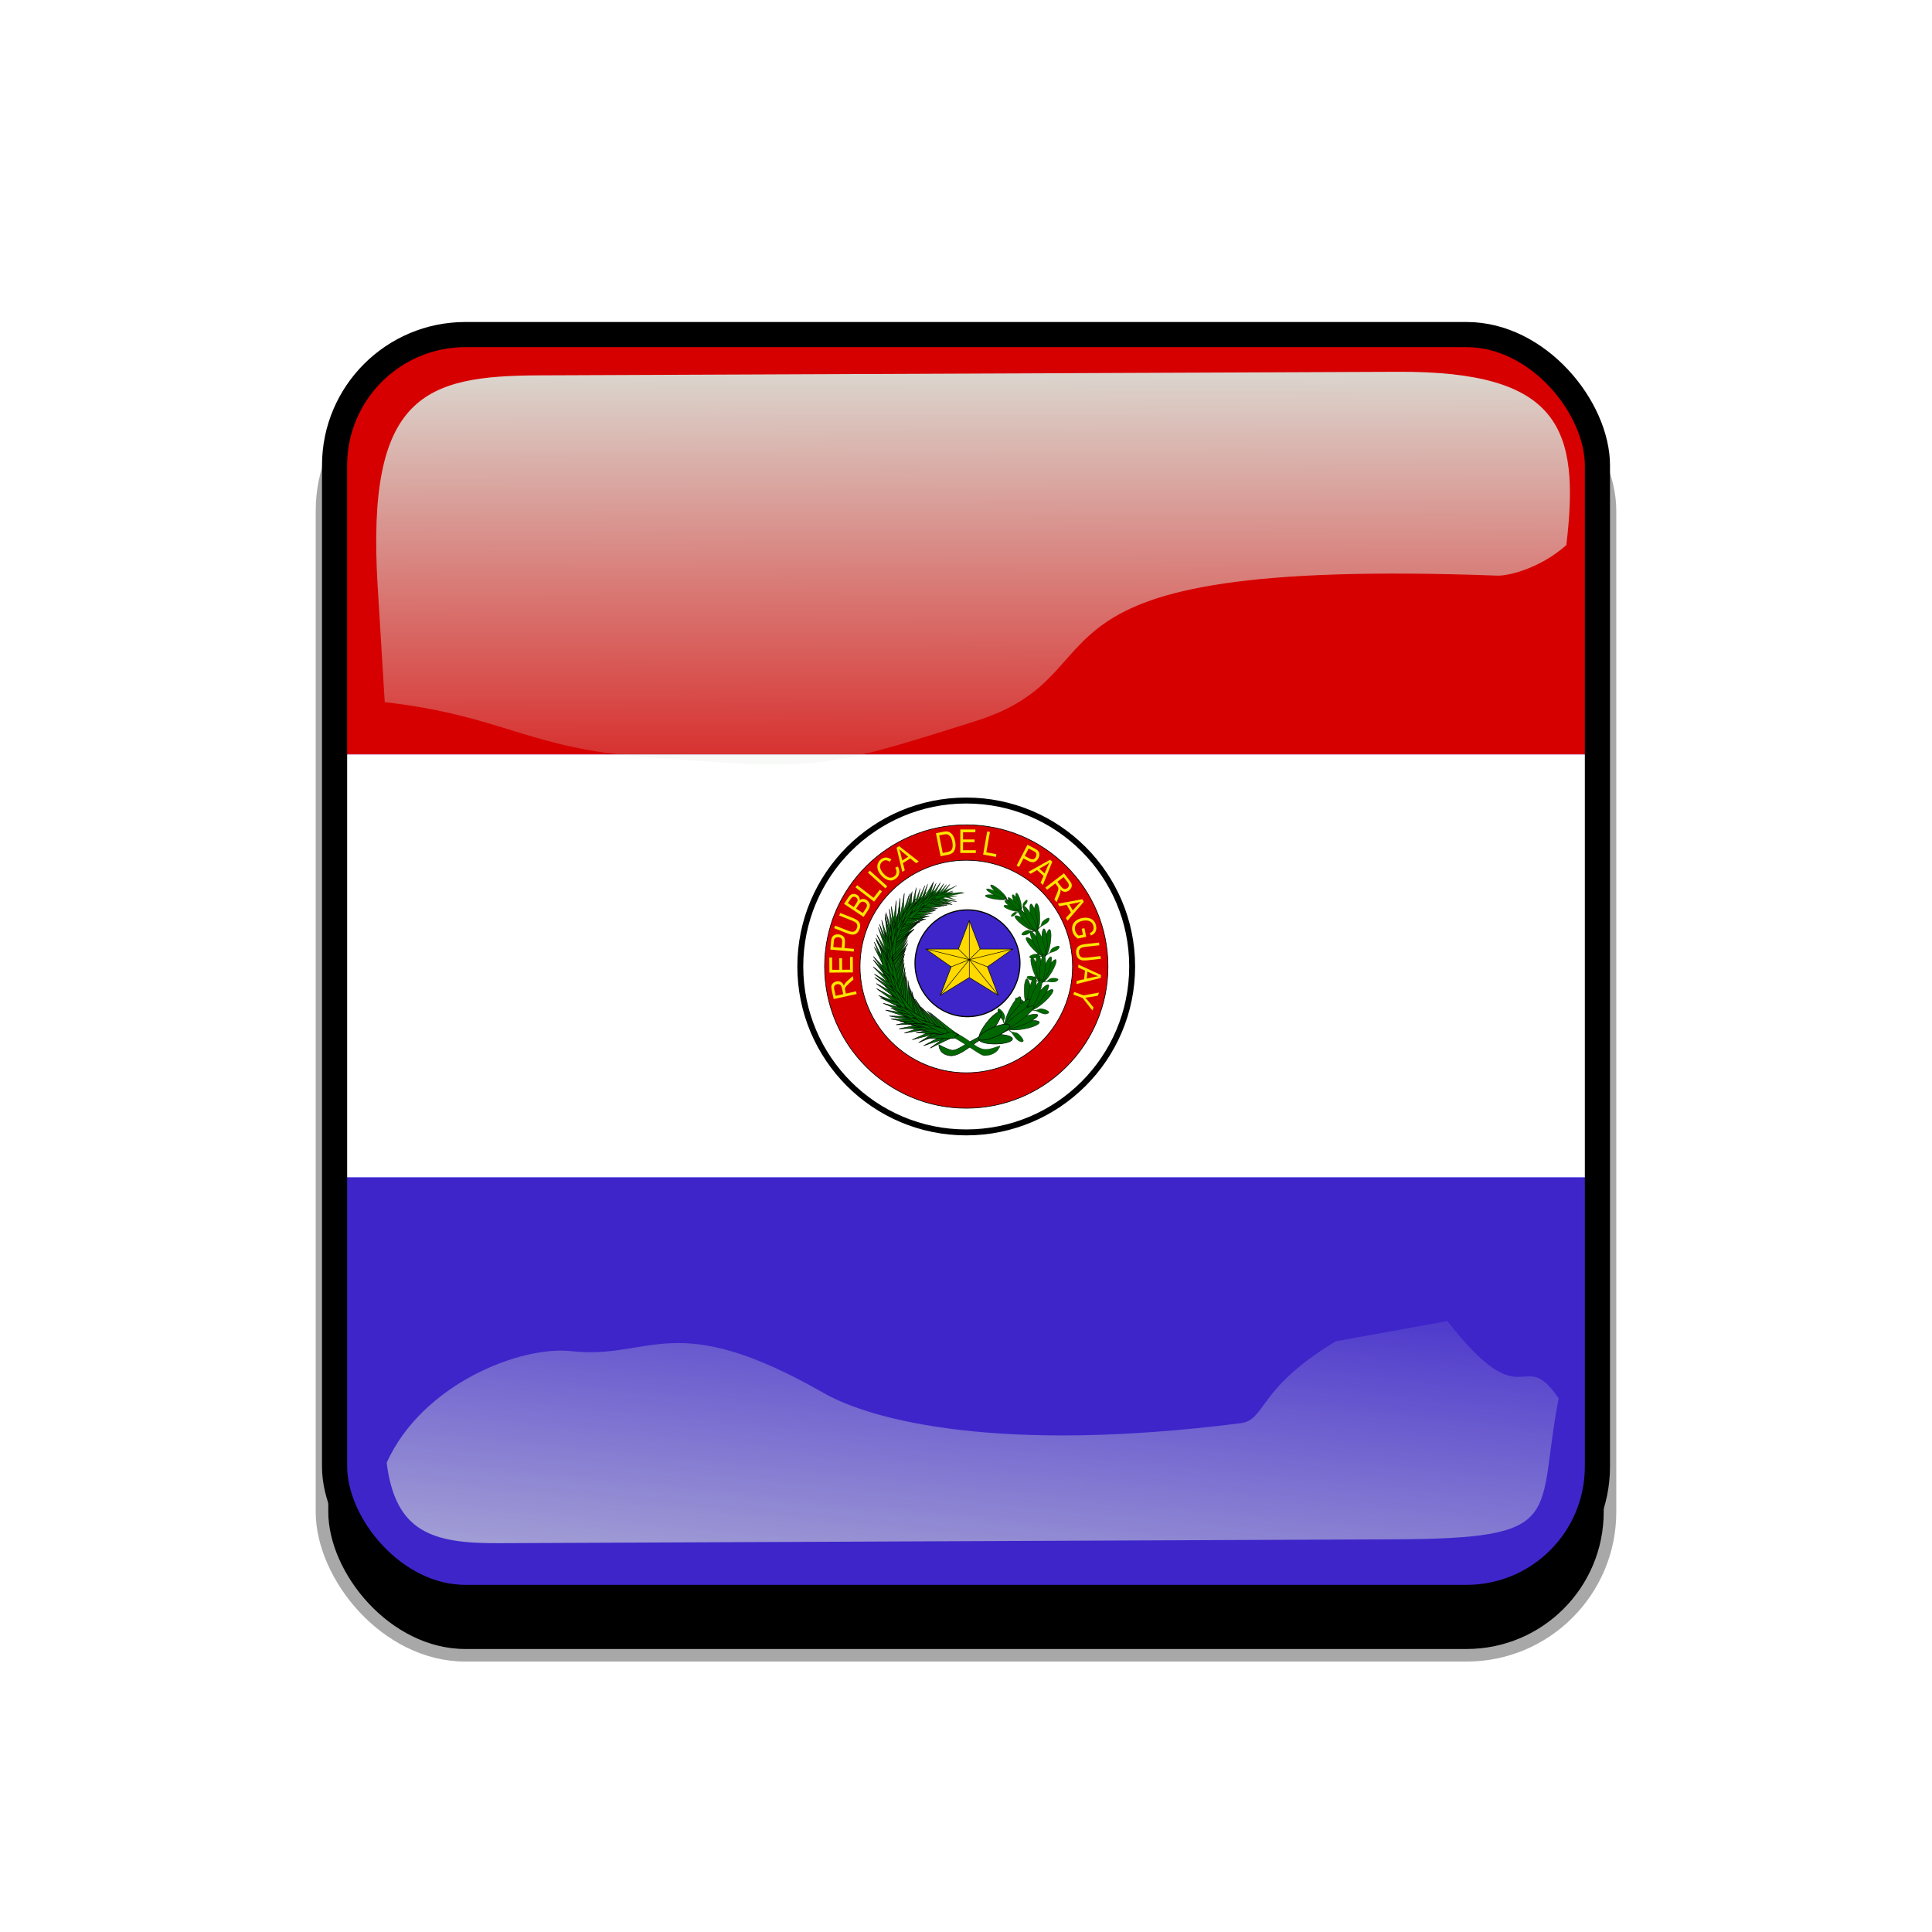
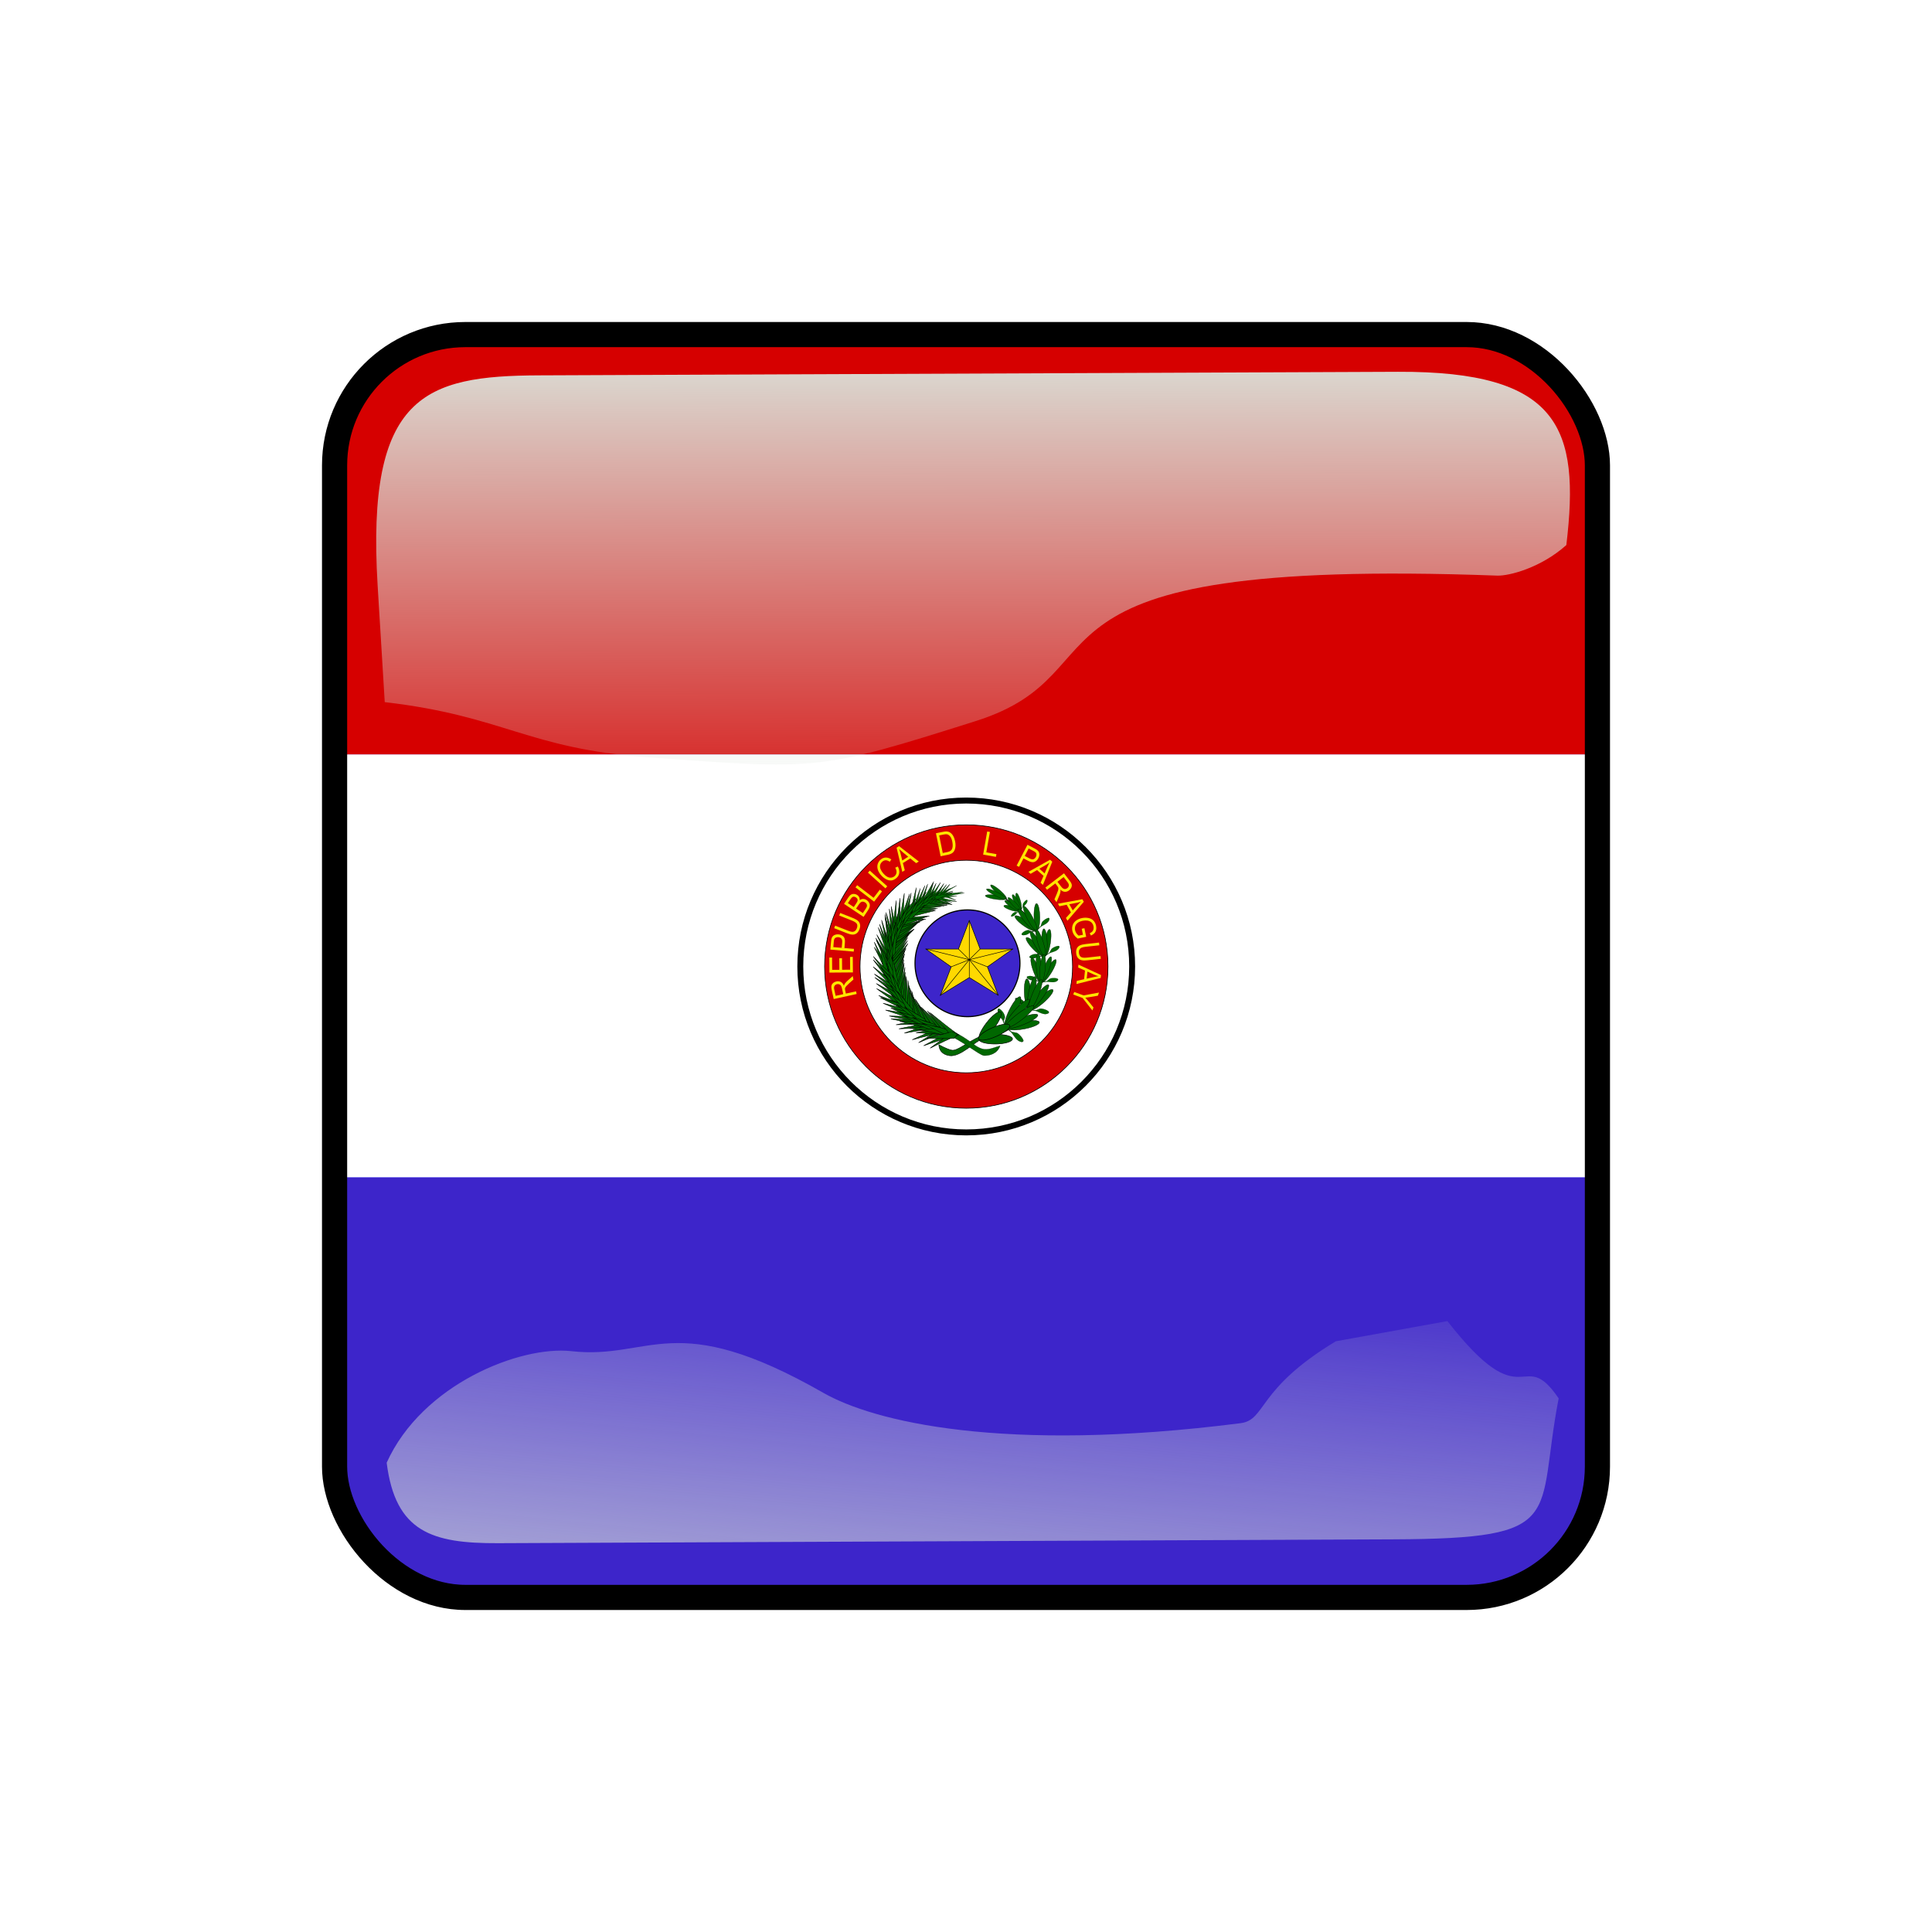
<svg xmlns="http://www.w3.org/2000/svg" xmlns:xlink="http://www.w3.org/1999/xlink" version="1.1" viewBox="0 0 768 768">
  <defs>
    <clipPath id="f">
      <rect x=".5" y=".5" width="511" height="511" ry="57" fill-opacity=".67" />
    </clipPath>
    <linearGradient id="a">
      <stop stop-color="#dbe3db" offset="0" />
      <stop stop-color="#dbe3db" stop-opacity="0" offset="1" />
    </linearGradient>
    <linearGradient id="c" x1="342.19" x2="358.08" y1="705.76" y2="523.41" gradientTransform="matrix(1.157 0 0 1.317 -91.204 -253.99)" gradientUnits="userSpaceOnUse" xlink:href="#a" />
    <linearGradient id="b" x1="405.26" x2="405.75" y1="118.06" y2="360.92" gradientTransform="matrix(.953 0 0 .866 11.575 -4.502)" gradientUnits="userSpaceOnUse" xlink:href="#a" />
    <filter id="e">
      <feGaussianBlur stdDeviation="5.12" />
    </filter>
    <clipPath id="g">
      <rect width="512" height="512" ry="57" fill="none" stroke="#00fa00" stroke-width="20" />
    </clipPath>
    <filter id="d">
      <feGaussianBlur stdDeviation="17.92" />
    </filter>
  </defs>&gt;
<g transform="translate(90,90)">
-     <rect x="38" y="56" width="512" height="512" ry="57" filter="url(#d)" stroke="#a8a8a8" stroke-width="5" />
-   </g>
+     </g>
  <g transform="translate(128,128)" clip-path="url(#f)">
    <rect width="512" height="512" ry="57" fill="#00f" />
    <g transform="matrix(1.032 0 0 1.032 -256 7.7199e-5)" clip-path="url(#clipPath5128)">
      <rect y="166.54" width="992.13" height="162.99" fill="#fff" fill-rule="evenodd" stroke-width="1pt" />
      <rect y="329.53" width="992.13" height="166.54" fill="#3d25ca" fill-rule="evenodd" stroke-width="1pt" />
      <rect y="-6.7e-5" width="992.13" height="166.54" fill="#d60000" fill-rule="evenodd" stroke-width="1pt" />
      <g transform="matrix(.176 0 0 .176 426.06 151.9)">
        <path transform="matrix(1.035 0 0 1.042 -8.442 -43.697)" d="m744.14 567.26c0 192.48-157.09 348.52-350.87 348.52s-350.87-156.04-350.87-348.52 157.09-348.52 350.87-348.52 350.87 156.04 350.87 348.52z" fill="#fff" fill-rule="evenodd" stroke="#000" stroke-width="12.5" />
        <g transform="matrix(.406 0 0 .407 257.18 329.71)" stroke="#000" stroke-width="2.553">
          <g transform="matrix(.897 .205 -.224 .93 260.11 -31.435)" stroke="#000" stroke-width="2.553">
            <path d="m259.03 105.71s400.32 70.645 414.45 395.62c14.129 324.97-188.39 367.36-259.03 419.16-70.645 51.807-113.03 113.03-146 113.03-32.968 0-80.065-14.13-80.065-14.13s9.42 51.81 75.355 47.1c65.936-4.71 127.16-113.03 164.84-131.87s277.88-98.9 259.04-428.58c-14.13-353.23-423.88-390.91-428.59-400.33z" fill="#006700" fill-rule="evenodd" stroke="#000" stroke-width="2.553" />
            <g transform="matrix(.375 -.6 .562 .351 34.021 138.2)">
              <path transform="matrix(.501 .471 -.319 .604 320.67 92.874)" d="m320.26 487.2c0 59.825-11.597 108.32-25.903 108.32s-25.903-48.498-25.903-108.32c0-59.825 11.597-108.32 25.903-108.32s25.903 48.498 25.903 108.32z" fill="#006700" fill-rule="evenodd" stroke="#000" stroke-width="2.553" />
              <path transform="matrix(.572 .297 -.201 .689 224.73 97.252)" d="m320.26 487.2c0 59.825-11.597 108.32-25.903 108.32s-25.903-48.498-25.903-108.32c0-59.825 11.597-108.32 25.903-108.32s25.903 48.498 25.903 108.32z" fill="#006700" fill-rule="evenodd" stroke="#000" stroke-width="2.553" />
              <path transform="matrix(.506 -.462 .313 .61 -64.59 364.47)" d="m320.26 487.2c0 59.825-11.597 108.32-25.903 108.32s-25.903-48.498-25.903-108.32c0-59.825 11.597-108.32 25.903-108.32s25.903 48.498 25.903 108.32z" fill="#006700" fill-rule="evenodd" stroke="#000" stroke-width="2.553" />
              <path transform="matrix(.593 -.208 .141 .715 9.635 223.61)" d="m320.26 487.2c0 59.825-11.597 108.32-25.903 108.32s-25.903-48.498-25.903-108.32c0-59.825 11.597-108.32 25.903-108.32s25.903 48.498 25.903 108.32z" fill="#006700" fill-rule="evenodd" stroke="#000" stroke-width="2.553" />
              <path transform="matrix(.613 0 0 .739 93.439 155.35)" d="m320.26 487.2c0 59.825-11.597 108.32-25.903 108.32s-25.903-48.498-25.903-108.32c0-59.825 11.597-108.32 25.903-108.32s25.903 48.498 25.903 108.32z" fill="#006700" fill-rule="evenodd" stroke="#000" stroke-width="2.553" />
              <path transform="matrix(.525 0 0 .278 191.54 402.47)" d="m151.53 682.7c0 1.665-41.628-24.978-49.954-33.303-8.333-8.33-6.668-46.62-33.31-64.94s-54.949-9.99-68.27 1.66c-13.321 11.656-8.326 38.298 23.312 61.61s53.284 1.666 69.936 9.991c16.651 8.326 43.294 24.976 56.615 38.297 13.321-9.99 46.623-21.646 64.94-29.972 18.316-8.325 64.941 11.656 96.578-11.656 26.642-18.316 38.297-56.614 19.981-68.27-18.317-11.656-51.619-6.66-71.6 4.996-19.982 11.656-29.972 58.279-49.955 66.605-14.986 4.995-56.614 28.307-58.279 24.977z" fill="#006700" fill-rule="evenodd" stroke="#000" stroke-width="2.553" />
            </g>
            <g transform="matrix(.736 -.677 .677 .736 -14.339 19.529)">
              <path transform="matrix(.501 .471 -.319 .604 320.67 92.874)" d="m320.26 487.2c0 59.825-11.597 108.32-25.903 108.32s-25.903-48.498-25.903-108.32c0-59.825 11.597-108.32 25.903-108.32s25.903 48.498 25.903 108.32z" fill="#006700" fill-rule="evenodd" stroke="#000" stroke-width="2.553" />
-               <path transform="matrix(.572 .297 -.201 .689 224.73 97.252)" d="m320.26 487.2c0 59.825-11.597 108.32-25.903 108.32s-25.903-48.498-25.903-108.32c0-59.825 11.597-108.32 25.903-108.32s25.903 48.498 25.903 108.32z" fill="#006700" fill-rule="evenodd" stroke="#000" stroke-width="2.553" />
              <path transform="matrix(.506 -.462 .313 .61 -64.59 364.47)" d="m320.26 487.2c0 59.825-11.597 108.32-25.903 108.32s-25.903-48.498-25.903-108.32c0-59.825 11.597-108.32 25.903-108.32s25.903 48.498 25.903 108.32z" fill="#006700" fill-rule="evenodd" stroke="#000" stroke-width="2.553" />
              <path transform="matrix(.593 -.208 .141 .715 9.635 223.61)" d="m320.26 487.2c0 59.825-11.597 108.32-25.903 108.32s-25.903-48.498-25.903-108.32c0-59.825 11.597-108.32 25.903-108.32s25.903 48.498 25.903 108.32z" fill="#006700" fill-rule="evenodd" stroke="#000" stroke-width="2.553" />
              <path transform="matrix(.613 0 0 .739 93.439 155.35)" d="m320.26 487.2c0 59.825-11.597 108.32-25.903 108.32s-25.903-48.498-25.903-108.32c0-59.825 11.597-108.32 25.903-108.32s25.903 48.498 25.903 108.32z" fill="#006700" fill-rule="evenodd" stroke="#000" stroke-width="2.553" />
              <path transform="matrix(.525 0 0 .278 191.54 402.47)" d="m151.53 682.7c0 1.665-41.628-24.978-49.954-33.303-8.333-8.33-6.668-46.62-33.31-64.94s-54.949-9.99-68.27 1.66c-13.321 11.656-8.326 38.298 23.312 61.61s53.284 1.666 69.936 9.991c16.651 8.326 43.294 24.976 56.615 38.297 13.321-9.99 46.623-21.646 64.94-29.972 18.316-8.325 64.941 11.656 96.578-11.656 26.642-18.316 38.297-56.614 19.981-68.27-18.317-11.656-51.619-6.66-71.6 4.996-19.982 11.656-29.972 58.279-49.955 66.605-14.986 4.995-56.614 28.307-58.279 24.977z" fill="#006700" fill-rule="evenodd" stroke="#000" stroke-width="2.553" />
            </g>
            <g transform="matrix(.849 -.529 .529 .849 124.02 41.877)">
              <path transform="matrix(.501 .471 -.319 .604 320.67 92.874)" d="m320.26 487.2c0 59.825-11.597 108.32-25.903 108.32s-25.903-48.498-25.903-108.32c0-59.825 11.597-108.32 25.903-108.32s25.903 48.498 25.903 108.32z" fill="#006700" fill-rule="evenodd" stroke="#000" stroke-width="2.553" />
              <path transform="matrix(.572 .297 -.201 .689 224.73 97.252)" d="m320.26 487.2c0 59.825-11.597 108.32-25.903 108.32s-25.903-48.498-25.903-108.32c0-59.825 11.597-108.32 25.903-108.32s25.903 48.498 25.903 108.32z" fill="#006700" fill-rule="evenodd" stroke="#000" stroke-width="2.553" />
              <path transform="matrix(.506 -.462 .313 .61 -64.59 364.47)" d="m320.26 487.2c0 59.825-11.597 108.32-25.903 108.32s-25.903-48.498-25.903-108.32c0-59.825 11.597-108.32 25.903-108.32s25.903 48.498 25.903 108.32z" fill="#006700" fill-rule="evenodd" stroke="#000" stroke-width="2.553" />
              <path transform="matrix(.593 -.208 .141 .715 9.635 223.61)" d="m320.26 487.2c0 59.825-11.597 108.32-25.903 108.32s-25.903-48.498-25.903-108.32c0-59.825 11.597-108.32 25.903-108.32s25.903 48.498 25.903 108.32z" fill="#006700" fill-rule="evenodd" stroke="#000" stroke-width="2.553" />
              <path transform="matrix(.613 0 0 .739 93.439 155.35)" d="m320.26 487.2c0 59.825-11.597 108.32-25.903 108.32s-25.903-48.498-25.903-108.32c0-59.825 11.597-108.32 25.903-108.32s25.903 48.498 25.903 108.32z" fill="#006700" fill-rule="evenodd" stroke="#000" stroke-width="2.553" />
              <path transform="matrix(.525 0 0 .278 191.54 402.47)" d="m151.53 682.7c0 1.665-41.628-24.978-49.954-33.303-8.333-8.33-6.668-46.62-33.31-64.94s-54.949-9.99-68.27 1.66c-13.321 11.656-8.326 38.298 23.312 61.61s53.284 1.666 69.936 9.991c16.651 8.326 43.294 24.976 56.615 38.297 13.321-9.99 46.623-21.646 64.94-29.972 18.316-8.325 64.941 11.656 96.578-11.656 26.642-18.316 38.297-56.614 19.981-68.27-18.317-11.656-51.619-6.66-71.6 4.996-19.982 11.656-29.972 58.279-49.955 66.605-14.986 4.995-56.614 28.307-58.279 24.977z" fill="#006700" fill-rule="evenodd" stroke="#000" stroke-width="2.553" />
            </g>
            <g transform="matrix(.99 -.144 .144 .99 329.61 1.645)">
              <path transform="matrix(.501 .471 -.319 .604 320.67 92.874)" d="m320.26 487.2c0 59.825-11.597 108.32-25.903 108.32s-25.903-48.498-25.903-108.32c0-59.825 11.597-108.32 25.903-108.32s25.903 48.498 25.903 108.32z" fill="#006700" fill-rule="evenodd" stroke="#000" stroke-width="2.553" />
              <path transform="matrix(.572 .297 -.201 .689 224.73 97.252)" d="m320.26 487.2c0 59.825-11.597 108.32-25.903 108.32s-25.903-48.498-25.903-108.32c0-59.825 11.597-108.32 25.903-108.32s25.903 48.498 25.903 108.32z" fill="#006700" fill-rule="evenodd" stroke="#000" stroke-width="2.553" />
              <path transform="matrix(.506 -.462 .313 .61 -64.59 364.47)" d="m320.26 487.2c0 59.825-11.597 108.32-25.903 108.32s-25.903-48.498-25.903-108.32c0-59.825 11.597-108.32 25.903-108.32s25.903 48.498 25.903 108.32z" fill="#006700" fill-rule="evenodd" stroke="#000" stroke-width="2.553" />
              <path transform="matrix(.593 -.208 .141 .715 9.635 223.61)" d="m320.26 487.2c0 59.825-11.597 108.32-25.903 108.32s-25.903-48.498-25.903-108.32c0-59.825 11.597-108.32 25.903-108.32s25.903 48.498 25.903 108.32z" fill="#006700" fill-rule="evenodd" stroke="#000" stroke-width="2.553" />
              <path transform="matrix(.613 0 0 .739 93.439 155.35)" d="m320.26 487.2c0 59.825-11.597 108.32-25.903 108.32s-25.903-48.498-25.903-108.32c0-59.825 11.597-108.32 25.903-108.32s25.903 48.498 25.903 108.32z" fill="#006700" fill-rule="evenodd" stroke="#000" stroke-width="2.553" />
              <path transform="matrix(.525 0 0 .278 191.54 402.47)" d="m151.53 682.7c0 1.665-41.628-24.978-49.954-33.303-8.333-8.33-6.668-46.62-33.31-64.94s-54.949-9.99-68.27 1.66c-13.321 11.656-8.326 38.298 23.312 61.61s53.284 1.666 69.936 9.991c16.651 8.326 43.294 24.976 56.615 38.297 13.321-9.99 46.623-21.646 64.94-29.972 18.316-8.325 64.941 11.656 96.578-11.656 26.642-18.316 38.297-56.614 19.981-68.27-18.317-11.656-51.619-6.66-71.6 4.996-19.982 11.656-29.972 58.279-49.955 66.605-14.986 4.995-56.614 28.307-58.279 24.977z" fill="#006700" fill-rule="evenodd" stroke="#000" stroke-width="2.553" />
            </g>
            <g transform="matrix(1.15 .185 -.179 1.131 447.09 -8.152)">
              <path transform="matrix(.501 .471 -.319 .604 320.67 92.874)" d="m320.26 487.2c0 59.825-11.597 108.32-25.903 108.32s-25.903-48.498-25.903-108.32c0-59.825 11.597-108.32 25.903-108.32s25.903 48.498 25.903 108.32z" fill="#006700" fill-rule="evenodd" stroke="#000" stroke-width="2.553" />
              <path transform="matrix(.572 .297 -.201 .689 224.73 97.252)" d="m320.26 487.2c0 59.825-11.597 108.32-25.903 108.32s-25.903-48.498-25.903-108.32c0-59.825 11.597-108.32 25.903-108.32s25.903 48.498 25.903 108.32z" fill="#006700" fill-rule="evenodd" stroke="#000" stroke-width="2.553" />
              <path transform="matrix(.506 -.462 .313 .61 -64.59 364.47)" d="m320.26 487.2c0 59.825-11.597 108.32-25.903 108.32s-25.903-48.498-25.903-108.32c0-59.825 11.597-108.32 25.903-108.32s25.903 48.498 25.903 108.32z" fill="#006700" fill-rule="evenodd" stroke="#000" stroke-width="2.553" />
              <path transform="matrix(.593 -.208 .141 .715 9.635 223.61)" d="m320.26 487.2c0 59.825-11.597 108.32-25.903 108.32s-25.903-48.498-25.903-108.32c0-59.825 11.597-108.32 25.903-108.32s25.903 48.498 25.903 108.32z" fill="#006700" fill-rule="evenodd" stroke="#000" stroke-width="2.553" />
              <path transform="matrix(.613 0 0 .739 93.439 155.35)" d="m320.26 487.2c0 59.825-11.597 108.32-25.903 108.32s-25.903-48.498-25.903-108.32c0-59.825 11.597-108.32 25.903-108.32s25.903 48.498 25.903 108.32z" fill="#006700" fill-rule="evenodd" stroke="#000" stroke-width="2.553" />
              <path transform="matrix(.525 0 0 .278 191.54 402.47)" d="m151.53 682.7c0 1.665-41.628-24.978-49.954-33.303-8.333-8.33-6.668-46.62-33.31-64.94s-54.949-9.99-68.27 1.66c-13.321 11.656-8.326 38.298 23.312 61.61s53.284 1.666 69.936 9.991c16.651 8.326 43.294 24.976 56.615 38.297 13.321-9.99 46.623-21.646 64.94-29.972 18.316-8.325 64.941 11.656 96.578-11.656 26.642-18.316 38.297-56.614 19.981-68.27-18.317-11.656-51.619-6.66-71.6 4.996-19.982 11.656-29.972 58.279-49.955 66.605-14.986 4.995-56.614 28.307-58.279 24.977z" fill="#006700" fill-rule="evenodd" stroke="#000" stroke-width="2.553" />
            </g>
            <g transform="matrix(1.018 .807 -.824 .963 756.4 48.616)">
              <path transform="matrix(.501 .471 -.319 .604 320.67 92.874)" d="m320.26 487.2c0 59.825-11.597 108.32-25.903 108.32s-25.903-48.498-25.903-108.32c0-59.825 11.597-108.32 25.903-108.32s25.903 48.498 25.903 108.32z" fill="#006700" fill-rule="evenodd" stroke="#000" stroke-width="2.553" />
              <path transform="matrix(.572 .297 -.201 .689 224.73 97.252)" d="m320.26 487.2c0 59.825-11.597 108.32-25.903 108.32s-25.903-48.498-25.903-108.32c0-59.825 11.597-108.32 25.903-108.32s25.903 48.498 25.903 108.32z" fill="#006700" fill-rule="evenodd" stroke="#000" stroke-width="2.553" />
              <path transform="matrix(.506 -.462 .313 .61 -64.59 364.47)" d="m320.26 487.2c0 59.825-11.597 108.32-25.903 108.32s-25.903-48.498-25.903-108.32c0-59.825 11.597-108.32 25.903-108.32s25.903 48.498 25.903 108.32z" fill="#006700" fill-rule="evenodd" stroke="#000" stroke-width="2.553" />
              <path transform="matrix(.593 -.208 .141 .715 9.635 223.61)" d="m320.26 487.2c0 59.825-11.597 108.32-25.903 108.32s-25.903-48.498-25.903-108.32c0-59.825 11.597-108.32 25.903-108.32s25.903 48.498 25.903 108.32z" fill="#006700" fill-rule="evenodd" stroke="#000" stroke-width="2.553" />
              <path transform="matrix(.613 0 0 .739 93.439 155.35)" d="m320.26 487.2c0 59.825-11.597 108.32-25.903 108.32s-25.903-48.498-25.903-108.32c0-59.825 11.597-108.32 25.903-108.32s25.903 48.498 25.903 108.32z" fill="#006700" fill-rule="evenodd" stroke="#000" stroke-width="2.553" />
              <path transform="matrix(.525 0 0 .278 191.54 402.47)" d="m151.53 682.7c0 1.665-41.628-24.978-49.954-33.303-8.333-8.33-6.668-46.62-33.31-64.94s-54.949-9.99-68.27 1.66c-13.321 11.656-8.326 38.298 23.312 61.61s53.284 1.666 69.936 9.991c16.651 8.326 43.294 24.976 56.615 38.297 13.321-9.99 46.623-21.646 64.94-29.972 18.316-8.325 64.941 11.656 96.578-11.656 26.642-18.316 38.297-56.614 19.981-68.27-18.317-11.656-51.619-6.66-71.6 4.996-19.982 11.656-29.972 58.279-49.955 66.605-14.986 4.995-56.614 28.307-58.279 24.977z" fill="#006700" fill-rule="evenodd" stroke="#000" stroke-width="2.553" />
            </g>
            <g transform="matrix(.701 .989 -.974 .69 782.3 222.78)">
              <path transform="matrix(.929 .371 -.371 .929 252.11 -52.333)" d="m314.71 506.2c0 45.062-10.064 81.591-22.479 81.591s-22.479-36.53-22.479-81.591c0-45.062 10.064-81.591 22.479-81.591s22.479 36.53 22.479 81.591z" fill="#006700" fill-rule="evenodd" stroke="#000" stroke-width="2.553" />
              <path transform="matrix(.874 -.486 .486 .874 -234.07 229)" d="m314.71 506.2c0 45.062-10.064 81.591-22.479 81.591s-22.479-36.53-22.479-81.591c0-45.062 10.064-81.591 22.479-81.591s22.479 36.53 22.479 81.591z" fill="#006700" fill-rule="evenodd" stroke="#000" stroke-width="2.553" />
              <path transform="translate(9.991 14.986)" d="m314.71 506.2c0 45.062-10.064 81.591-22.479 81.591s-22.479-36.53-22.479-81.591c0-45.062 10.064-81.591 22.479-81.591s22.479 36.53 22.479 81.591z" fill="#006700" fill-rule="evenodd" stroke="#000" stroke-width="2.553" />
            </g>
            <g transform="matrix(.161 -.475 .769 .185 -139.38 169.17)">
              <path transform="matrix(.929 .371 -.371 .929 252.11 -52.333)" d="m314.71 506.2c0 45.062-10.064 81.591-22.479 81.591s-22.479-36.53-22.479-81.591c0-45.062 10.064-81.591 22.479-81.591s22.479 36.53 22.479 81.591z" fill="#006700" fill-rule="evenodd" stroke="#000" stroke-width="2.553" />
              <path transform="matrix(.874 -.486 .486 .874 -234.07 229)" d="m314.71 506.2c0 45.062-10.064 81.591-22.479 81.591s-22.479-36.53-22.479-81.591c0-45.062 10.064-81.591 22.479-81.591s22.479 36.53 22.479 81.591z" fill="#006700" fill-rule="evenodd" stroke="#000" stroke-width="2.553" />
              <path transform="translate(9.991 14.986)" d="m314.71 506.2c0 45.062-10.064 81.591-22.479 81.591s-22.479-36.53-22.479-81.591c0-45.062 10.064-81.591 22.479-81.591s22.479 36.53 22.479 81.591z" fill="#006700" fill-rule="evenodd" stroke="#000" stroke-width="2.553" />
            </g>
          </g>
          <g transform="matrix(.999 -.026 .017 .956 103.72 108.05)">
            <path transform="matrix(.673 .061 -.022 .366 -223.16 555.09)" d="m339.1 586.1s113.03 32.968 211.94 89.484c98.904 56.516 252.16 272.38 292.21 280.92 44.682-1.342 105.85-37.846 126.48-164.27-67.86 43.25-107.82 101.54-174.96 40.06-23.55-14.13-102.44-137.87-187.22-199.09-84.77-61.23-254.32-122.45-254.32-122.45l-14.129 75.356z" fill="#006700" fill-rule="evenodd" stroke="#000" stroke-width="2.553" />
            <path transform="matrix(-.22 -.581 -.562 .202 498.33 149.41)" d="m332.03 604.94c1.177 0 21.194-164.84 21.194-164.84l17.661 164.84-20.016 28.258-18.839-28.258z" fill="#006700" fill-rule="evenodd" stroke="#000" stroke-width="2.553" />
            <path transform="matrix(-.221 -.58 -.561 .203 482.16 153.62)" d="m248.44 462.47c29.436 48.274 77.71 121.28 101.26 170.73 26.295-51.807 74.962-128.34 104.79-175.44-31.79 36.107-71.822 88.699-104.79 116.56-33.36-27.866-70.253-78.103-101.26-111.86z" fill="#006700" fill-rule="evenodd" stroke="#000" stroke-width="2.553" />
            <path transform="matrix(-.312 -.538 -.516 .297 485.55 82.607)" d="m332.03 604.94c1.177 0 21.194-164.84 21.194-164.84l17.661 164.84-20.016 28.258-18.839-28.258z" fill="#006700" fill-rule="evenodd" stroke="#000" stroke-width="2.553" />
            <path transform="matrix(-.232 -.601 -.56 .208 468.36 154.89)" d="m248.44 462.47c29.436 48.274 77.71 121.28 101.26 170.73 26.295-51.807 74.962-128.34 104.79-175.44-31.79 36.107-71.822 88.699-104.79 116.56-33.36-27.866-70.253-78.103-101.26-111.86z" fill="#006700" fill-rule="evenodd" stroke="#000" stroke-width="2.553" />
            <path transform="matrix(-.17 -.596 -.579 .15 463.29 195.77)" d="m332.03 604.94c1.177 0 21.194-164.84 21.194-164.84l17.661 164.84-20.016 28.258-18.839-28.258z" fill="#006700" fill-rule="evenodd" stroke="#000" stroke-width="2.553" />
            <path transform="matrix(-.296 -.585 -.53 .275 460.33 120.12)" d="m248.44 462.47c29.436 48.274 77.71 121.28 101.26 170.73 26.295-51.807 74.962-128.34 104.79-175.44-31.79 36.107-71.822 88.699-104.79 116.56-33.36-27.866-70.253-78.103-101.26-111.86z" fill="#006700" fill-rule="evenodd" stroke="#000" stroke-width="2.553" />
            <path transform="matrix(-.417 -.461 -.436 .407 449.75 -4.341)" d="m332.03 604.94c1.177 0 21.194-164.84 21.194-164.84l17.661 164.84-20.016 28.258-18.839-28.258z" fill="#006700" fill-rule="evenodd" stroke="#000" stroke-width="2.553" />
            <path transform="matrix(-.371 -.617 -.536 .34 481.04 103.22)" d="m248.44 462.47c29.436 48.274 77.71 121.28 101.26 170.73 26.295-51.807 74.962-128.34 104.79-175.44-31.79 36.107-71.822 88.699-104.79 116.56-33.36-27.866-70.253-78.103-101.26-111.86z" fill="#006700" fill-rule="evenodd" stroke="#000" stroke-width="2.553" />
            <path transform="matrix(-.395 -.595 -.514 .367 476.42 82.783)" d="m332.03 604.94c1.177 0 21.194-164.84 21.194-164.84l17.661 164.84-20.016 28.258-18.839-28.258z" fill="#006700" fill-rule="evenodd" stroke="#000" stroke-width="2.553" />
            <path transform="matrix(-.279 -.666 -.649 .387 494.14 95.882)" d="m248.44 462.47c29.436 48.274 77.71 121.28 101.26 170.73 26.295-51.807 74.962-128.34 104.79-175.44-31.79 36.107-71.822 88.699-104.79 116.56-33.36-27.866-70.253-78.103-101.26-111.86z" fill="#006700" fill-rule="evenodd" stroke="#000" stroke-width="2.553" />
            <path transform="matrix(-.31 -.641 -.63 .415 493.2 73.607)" d="m332.03 604.94c1.177 0 21.194-164.84 21.194-164.84l17.661 164.84-20.016 28.258-18.839-28.258z" fill="#006700" fill-rule="evenodd" stroke="#000" stroke-width="2.553" />
            <path transform="matrix(-.368 -.61 -.589 .472 474.07 44.859)" d="m248.44 462.47c29.436 48.274 77.71 121.28 101.26 170.73 26.295-51.807 74.962-128.34 104.79-175.44-31.79 36.107-71.822 88.699-104.79 116.56-33.36-27.866-70.253-78.103-101.26-111.86z" fill="#006700" fill-rule="evenodd" stroke="#000" stroke-width="2.553" />
            <path transform="matrix(-.462 -.521 -.518 .568 463.19 -42.071)" d="m332.03 604.94c1.177 0 21.194-164.84 21.194-164.84l17.661 164.84-20.016 28.258-18.839-28.258z" fill="#006700" fill-rule="evenodd" stroke="#000" stroke-width="2.553" />
            <path transform="matrix(-.335 -.628 -.614 .44 455.59 76.105)" d="m248.44 462.47c29.436 48.274 77.71 121.28 101.26 170.73 26.295-51.807 74.962-128.34 104.79-175.44-31.79 36.107-71.822 88.699-104.79 116.56-33.36-27.866-70.253-78.103-101.26-111.86z" fill="#006700" fill-rule="evenodd" stroke="#000" stroke-width="2.553" />
            <path transform="matrix(-.314 -.649 -.619 .416 461.59 103.3)" d="m332.03 604.94c1.177 0 21.194-164.84 21.194-164.84l17.661 164.84-20.016 28.258-18.839-28.258z" fill="#006700" fill-rule="evenodd" stroke="#000" stroke-width="2.553" />
            <path transform="matrix(-.402 -.574 -.572 .507 441.37 35.733)" d="m248.44 462.47c29.436 48.274 77.71 121.28 101.26 170.73 26.295-51.807 74.962-128.34 104.79-175.44-31.79 36.107-71.822 88.699-104.79 116.56-33.36-27.866-70.253-78.103-101.26-111.86z" fill="#006700" fill-rule="evenodd" stroke="#000" stroke-width="2.553" />
            <path transform="matrix(-.539 -.42 -.446 .641 415.43 -105.63)" d="m332.03 604.94c1.177 0 21.194-164.84 21.194-164.84l17.661 164.84-20.016 28.258-18.839-28.258z" fill="#006700" fill-rule="evenodd" stroke="#000" stroke-width="2.553" />
            <path transform="matrix(-.507 -.625 -.568 .594 465.65 14.525)" d="m248.44 462.47c29.436 48.274 77.71 121.28 101.26 170.73 26.295-51.807 74.962-128.34 104.79-175.44-31.79 36.107-71.822 88.699-104.79 116.56-33.36-27.866-70.253-78.103-101.26-111.86z" fill="#006700" fill-rule="evenodd" stroke="#000" stroke-width="2.553" />
            <path transform="matrix(-.532 -.59 -.539 .619 457.63 -8.756)" d="m332.03 604.94c1.177 0 21.194-164.84 21.194-164.84l17.661 164.84-20.016 28.258-18.839-28.258z" fill="#006700" fill-rule="evenodd" stroke="#000" stroke-width="2.553" />
-             <path transform="matrix(-.533 -.589 -.539 .619 441.32 7.016)" d="m248.44 462.47c29.436 48.274 77.71 121.28 101.26 170.73 26.295-51.807 74.962-128.34 104.79-175.44-31.79 36.107-71.822 88.699-104.79 116.56-33.36-27.866-70.253-78.103-101.26-111.86z" fill="#006700" fill-rule="evenodd" stroke="#000" stroke-width="2.553" />
            <path transform="matrix(-.616 -.476 -.441 .71 410.66 -84.735)" d="m332.03 604.94c1.177 0 21.194-164.84 21.194-164.84l17.661 164.84-20.016 28.258-18.839-28.258z" fill="#006700" fill-rule="evenodd" stroke="#000" stroke-width="2.553" />
            <path transform="matrix(-.48 -.632 -.591 .571 436.11 57.18)" d="m248.44 462.47c29.436 48.274 77.71 121.28 101.26 170.73 26.295-51.807 74.962-128.34 104.79-175.44-31.79 36.107-71.822 88.699-104.79 116.56-33.36-27.866-70.253-78.103-101.26-111.86z" fill="#006700" fill-rule="evenodd" stroke="#000" stroke-width="2.553" />
            <path transform="matrix(-.42 -.684 -.634 .507 448.7 118.68)" d="m332.03 604.94c1.177 0 21.194-164.84 21.194-164.84l17.661 164.84-20.016 28.258-18.839-28.258z" fill="#006700" fill-rule="evenodd" stroke="#000" stroke-width="2.553" />
            <path transform="matrix(-.431 -.692 -.611 .521 413.98 112.33)" d="m248.44 462.47c29.436 48.274 77.71 121.28 101.26 170.73 26.295-51.807 74.962-128.34 104.79-175.44-31.79 36.107-71.822 88.699-104.79 116.56-33.36-27.866-70.253-78.103-101.26-111.86z" fill="#006700" fill-rule="evenodd" stroke="#000" stroke-width="2.553" />
            <path transform="matrix(-.577 -.53 -.475 .685 385.94 -50.897)" d="m332.03 604.94c1.177 0 21.194-164.84 21.194-164.84l17.661 164.84-20.016 28.258-18.839-28.258z" fill="#006700" fill-rule="evenodd" stroke="#000" stroke-width="2.553" />
            <path transform="matrix(-.595 -.633 -.592 .765 451.58 -30.354)" d="m248.44 462.47c29.436 48.274 77.71 121.28 101.26 170.73 26.295-51.807 74.962-128.34 104.79-175.44-31.79 36.107-71.822 88.699-104.79 116.56-33.36-27.866-70.253-78.103-101.26-111.86z" fill="#006700" fill-rule="evenodd" stroke="#000" stroke-width="2.553" />
            <path transform="matrix(-.62 -.589 -.559 .788 441.41 -55.635)" d="m332.03 604.94c1.177 0 21.194-164.84 21.194-164.84l17.661 164.84-20.016 28.258-18.839-28.258z" fill="#006700" fill-rule="evenodd" stroke="#000" stroke-width="2.553" />
            <path transform="matrix(-.621 -.588 -.558 .789 424.35 -35.138)" d="m248.44 462.47c29.436 48.274 77.71 121.28 101.26 170.73 26.295-51.807 74.962-128.34 104.79-175.44-31.79 36.107-71.822 88.699-104.79 116.56-33.36-27.866-70.253-78.103-101.26-111.86z" fill="#006700" fill-rule="evenodd" stroke="#000" stroke-width="2.553" />
            <path transform="matrix(-.706 -.447 -.446 .877 385.32 -134.92)" d="m332.03 604.94c1.177 0 21.194-164.84 21.194-164.84l17.661 164.84-20.016 28.258-18.839-28.258z" fill="#006700" fill-rule="evenodd" stroke="#000" stroke-width="2.553" />
            <path transform="matrix(-.625 -.583 -.554 .793 403.49 -26.088)" d="m248.44 462.47c29.436 48.274 77.71 121.28 101.26 170.73 26.295-51.807 74.962-128.34 104.79-175.44-31.79 36.107-71.822 88.699-104.79 116.56-33.36-27.866-70.253-78.103-101.26-111.86z" fill="#006700" fill-rule="evenodd" stroke="#000" stroke-width="2.553" />
            <path transform="matrix(-.568 -.656 -.611 .733 427.06 39.506)" d="m332.03 604.94c1.177 0 21.194-164.84 21.194-164.84l17.661 164.84-20.016 28.258-18.839-28.258z" fill="#006700" fill-rule="evenodd" stroke="#000" stroke-width="2.553" />
            <path transform="matrix(-.734 -.393 -.391 .906 351.09 -132.23)" d="m248.44 462.47c29.436 48.274 77.71 121.28 101.26 170.73 26.295-51.807 74.962-128.34 104.79-175.44-31.79 36.107-71.822 88.699-104.79 116.56-33.36-27.866-70.253-78.103-101.26-111.86z" fill="#006700" fill-rule="evenodd" stroke="#000" stroke-width="2.553" />
            <path transform="matrix(-.811 -.14 -.182 .977 252.19 -272.91)" d="m332.03 604.94c1.177 0 21.194-164.84 21.194-164.84l17.661 164.84-20.016 28.258-18.839-28.258z" fill="#006700" fill-rule="evenodd" stroke="#000" stroke-width="2.553" />
            <path transform="matrix(-.732 -.398 -.394 .904 340.67 -115.45)" d="m248.44 462.47c29.436 48.274 77.71 121.28 101.26 170.73 26.295-51.807 74.962-128.34 104.79-175.44-31.79 36.107-71.822 88.699-104.79 116.56-33.36-27.866-70.253-78.103-101.26-111.86z" fill="#006700" fill-rule="evenodd" stroke="#000" stroke-width="2.553" />
            <path transform="matrix(-.75 -.353 -.358 .922 327.56 -141.21)" d="m332.03 604.94c1.177 0 21.194-164.84 21.194-164.84l17.661 164.84-20.016 28.258-18.839-28.258z" fill="#006700" fill-rule="evenodd" stroke="#000" stroke-width="2.553" />
            <path transform="matrix(-.798 -.316 -.31 .976 313.84 -165.52)" d="m248.44 462.47c29.436 48.274 77.71 121.28 101.26 170.73 26.295-51.807 74.962-128.34 104.79-175.44-31.79 36.107-71.822 88.699-104.79 116.56-33.36-27.866-70.253-78.103-101.26-111.86z" fill="#006700" fill-rule="evenodd" stroke="#000" stroke-width="2.553" />
            <path transform="matrix(-.839 -.147 -.172 1.016 244.27 -245.48)" d="m332.03 604.94c1.177 0 21.194-164.84 21.194-164.84l17.661 164.84-20.016 28.258-18.839-28.258z" fill="#006700" fill-rule="evenodd" stroke="#000" stroke-width="2.553" />
            <path transform="matrix(-.765 -.402 -.384 .945 327.22 -101.8)" d="m248.44 462.47c29.436 48.274 77.71 121.28 101.26 170.73 26.295-51.807 74.962-128.34 104.79-175.44-31.79 36.107-71.822 88.699-104.79 116.56-33.36-27.866-70.253-78.103-101.26-111.86z" fill="#006700" fill-rule="evenodd" stroke="#000" stroke-width="2.553" />
            <path transform="matrix(-.724 -.491 -.456 .902 365.88 -43.312)" d="m332.03 604.94c1.177 0 21.194-164.84 21.194-164.84l17.661 164.84-20.016 28.258-18.839-28.258z" fill="#006700" fill-rule="evenodd" stroke="#000" stroke-width="2.553" />
            <path transform="matrix(-.756 -.317 -.295 .992 283.06 -143.75)" d="m248.44 462.47c29.436 48.274 77.71 121.28 101.26 170.73 26.295-51.807 74.962-128.34 104.79-175.44-31.79 36.107-71.822 88.699-104.79 116.56-33.36-27.866-70.253-78.103-101.26-111.86z" fill="#006700" fill-rule="evenodd" stroke="#000" stroke-width="2.553" />
            <path transform="matrix(-.852 -.041 -.087 1.026 186.79 -259.73)" d="m332.03 604.94c1.177 0 21.194-164.84 21.194-164.84l17.661 164.84-20.016 28.258-18.839-28.258z" fill="#006700" fill-rule="evenodd" stroke="#000" stroke-width="2.553" />
            <path transform="matrix(-.764 -.311 -.266 .996 253.97 -135.08)" d="m248.44 462.47c29.436 48.274 77.71 121.28 101.26 170.73 26.295-51.807 74.962-128.34 104.79-175.44-31.79 36.107-71.822 88.699-104.79 116.56-33.36-27.866-70.253-78.103-101.26-111.86z" fill="#006700" fill-rule="evenodd" stroke="#000" stroke-width="2.553" />
            <path transform="matrix(-.776 -.261 -.228 1.01 237.89 -160.04)" d="m332.03 604.94c1.177 0 21.194-164.84 21.194-164.84l17.661 164.84-20.016 28.258-18.839-28.258z" fill="#006700" fill-rule="evenodd" stroke="#000" stroke-width="2.553" />
            <path transform="matrix(-.784 -.232 -.193 1.018 217.81 -158.32)" d="m248.44 462.47c29.436 48.274 77.71 121.28 101.26 170.73 26.295-51.807 74.962-128.34 104.79-175.44-31.79 36.107-71.822 88.699-104.79 116.56-33.36-27.866-70.253-78.103-101.26-111.86z" fill="#006700" fill-rule="evenodd" stroke="#000" stroke-width="2.553" />
            <path transform="matrix(-.806 -.057 -.058 1.042 144.06 -231.29)" d="m332.03 604.94c1.177 0 21.194-164.84 21.194-164.84l17.661 164.84-20.016 28.258-18.839-28.258z" fill="#006700" fill-rule="evenodd" stroke="#000" stroke-width="2.553" />
            <path transform="matrix(-.799 -.19 -.145 1.036 195.61 -167.06)" d="m248.44 462.47c29.436 48.274 77.71 121.28 101.26 170.73 26.295-51.807 74.962-128.34 104.79-175.44-31.79 36.107-71.822 88.699-104.79 116.56-33.36-27.866-70.253-78.103-101.26-111.86z" fill="#006700" fill-rule="evenodd" stroke="#000" stroke-width="2.553" />
            <path transform="matrix(-.782 -.289 -.221 1.013 244.54 -119.77)" d="m332.03 604.94c1.177 0 21.194-164.84 21.194-164.84l17.661 164.84-20.016 28.258-18.839-28.258z" fill="#006700" fill-rule="evenodd" stroke="#000" stroke-width="2.553" />
            <path transform="matrix(-.81 -.073 -.054 1.051 150.3 -187.11)" d="m248.44 462.47c29.436 48.274 77.71 121.28 101.26 170.73 26.295-51.807 74.962-128.34 104.79-175.44-31.79 36.107-71.822 88.699-104.79 116.56-33.36-27.866-70.253-78.103-101.26-111.86z" fill="#006700" fill-rule="evenodd" stroke="#000" stroke-width="2.553" />
            <path transform="matrix(-.796 .207 .162 1.032 11.425 -282.66)" d="m332.03 604.94c1.177 0 21.194-164.84 21.194-164.84l17.661 164.84-20.016 28.258-18.839-28.258z" fill="#006700" fill-rule="evenodd" stroke="#000" stroke-width="2.553" />
            <path transform="matrix(-.832 -.074 -.063 1.047 158.58 -166.22)" d="m248.44 462.47c29.436 48.274 77.71 121.28 101.26 170.73 26.295-51.807 74.962-128.34 104.79-175.44-31.79 36.107-71.822 88.699-104.79 116.56-33.36-27.866-70.253-78.103-101.26-111.86z" fill="#006700" fill-rule="evenodd" stroke="#000" stroke-width="2.553" />
            <path transform="matrix(-.834 -.022 -.022 1.05 137.26 -185.67)" d="m332.03 604.94c1.177 0 21.194-164.84 21.194-164.84l17.661 164.84-20.016 28.258-18.839-28.258z" fill="#006700" fill-rule="evenodd" stroke="#000" stroke-width="2.553" />
            <path transform="matrix(-.831 -.094 -.079 1.046 168.16 -145.21)" d="m248.44 462.47c29.436 48.274 77.71 121.28 101.26 170.73 26.295-51.807 74.962-128.34 104.79-175.44-31.79 36.107-71.822 88.699-104.79 116.56-33.36-27.866-70.253-78.103-101.26-111.86z" fill="#006700" fill-rule="evenodd" stroke="#000" stroke-width="2.553" />
            <path transform="matrix(-.832 .083 .062 1.046 84.087 -204.96)" d="m332.03 604.94c1.177 0 21.194-164.84 21.194-164.84l17.661 164.84-20.016 28.258-18.839-28.258z" fill="#006700" fill-rule="evenodd" stroke="#000" stroke-width="2.553" />
            <path transform="matrix(-.825 -.154 -.127 1.038 176.47 -102.86)" d="m248.44 462.47c29.436 48.274 77.71 121.28 101.26 170.73 26.295-51.807 74.962-128.34 104.79-175.44-31.79 36.107-71.822 88.699-104.79 116.56-33.36-27.866-70.253-78.103-101.26-111.86z" fill="#006700" fill-rule="evenodd" stroke="#000" stroke-width="2.553" />
            <path transform="matrix(-.809 -.253 -.206 1.019 223.56 -57.902)" d="m332.03 604.94c1.177 0 21.194-164.84 21.194-164.84l17.661 164.84-20.016 28.258-18.839-28.258z" fill="#006700" fill-rule="evenodd" stroke="#000" stroke-width="2.553" />
            <path transform="matrix(-.834 -.037 -.034 1.049 137.38 -132.48)" d="m248.44 462.47c29.436 48.274 77.71 121.28 101.26 170.73 26.295-51.807 74.962-128.34 104.79-175.44-31.79 36.107-71.822 88.699-104.79 116.56-33.36-27.866-70.253-78.103-101.26-111.86z" fill="#006700" fill-rule="evenodd" stroke="#000" stroke-width="2.553" />
            <path transform="matrix(-.813 .242 .188 1.021 -19.326 -209.79)" d="m332.03 604.94c1.177 0 21.194-164.84 21.194-164.84l17.661 164.84-20.016 28.258-18.839-28.258z" fill="#006700" fill-rule="evenodd" stroke="#000" stroke-width="2.553" />
            <path transform="matrix(-.826 .154 .118 1.038 58.116 -162.22)" d="m248.44 462.47c29.436 48.274 77.71 121.28 101.26 170.73 26.295-51.807 74.962-128.34 104.79-175.44-31.79 36.107-71.822 88.699-104.79 116.56-33.36-27.866-70.253-78.103-101.26-111.86z" fill="#006700" fill-rule="evenodd" stroke="#000" stroke-width="2.553" />
            <path transform="matrix(-.807 .276 .215 1.013 7.574 -201.31)" d="m332.03 604.94c1.177 0 21.194-164.84 21.194-164.84l17.661 164.84-20.016 28.258-18.839-28.258z" fill="#006700" fill-rule="evenodd" stroke="#000" stroke-width="2.553" />
            <path transform="matrix(-.825 .163 .125 1.037 53.836 -147.04)" d="m248.44 462.47c29.436 48.274 77.71 121.28 101.26 170.73 26.295-51.807 74.962-128.34 104.79-175.44-31.79 36.107-71.822 88.699-104.79 116.56-33.36-27.866-70.253-78.103-101.26-111.86z" fill="#006700" fill-rule="evenodd" stroke="#000" stroke-width="2.553" />
            <path transform="matrix(-.772 .403 .317 .969 -65.33 -189.99)" d="m332.03 604.94c1.177 0 21.194-164.84 21.194-164.84l17.661 164.84-20.016 28.258-18.839-28.258z" fill="#006700" fill-rule="evenodd" stroke="#000" stroke-width="2.553" />
            <path transform="matrix(-.8 .285 .238 1.01 -10.356 -150.92)" d="m248.44 462.47c29.436 48.274 77.71 121.28 101.26 170.73 26.295-51.807 74.962-128.34 104.79-175.44-31.79 36.107-71.822 88.699-104.79 116.56-33.36-27.866-70.253-78.103-101.26-111.86z" fill="#006700" fill-rule="evenodd" stroke="#000" stroke-width="2.553" />
            <path transform="matrix(-.828 .142 .109 1.04 83.037 -122.66)" d="m332.03 604.94c1.177 0 21.194-164.84 21.194-164.84l17.661 164.84-20.016 28.258-18.839-28.258z" fill="#006700" fill-rule="evenodd" stroke="#000" stroke-width="2.553" />
            <path transform="matrix(-.769 .396 .326 .972 -59.056 -143.04)" d="m248.44 462.47c29.436 48.274 77.71 121.28 101.26 170.73 26.295-51.807 74.962-128.34 104.79-175.44-31.79 36.107-71.822 88.699-104.79 116.56-33.36-27.866-70.253-78.103-101.26-111.86z" fill="#006700" fill-rule="evenodd" stroke="#000" stroke-width="2.553" />
            <path transform="matrix(-.655 .639 .518 .832 -220.52 -149.44)" d="m332.03 604.94c1.177 0 21.194-164.84 21.194-164.84l17.661 164.84-20.016 28.258-18.839-28.258z" fill="#006700" fill-rule="evenodd" stroke="#000" stroke-width="2.553" />
            <path transform="matrix(-.77 .392 .323 .973 -55.223 -122.15)" d="m248.44 462.47c29.436 48.274 77.71 121.28 101.26 170.73 26.295-51.807 74.962-128.34 104.79-175.44-31.79 36.107-71.822 88.699-104.79 116.56-33.36-27.866-70.253-78.103-101.26-111.86z" fill="#006700" fill-rule="evenodd" stroke="#000" stroke-width="2.553" />
            <path transform="matrix(-.753 .439 .36 .953 -81.31 -127.85)" d="m332.03 604.94c1.177 0 21.194-164.84 21.194-164.84l17.661 164.84-20.016 28.258-18.839-28.258z" fill="#006700" fill-rule="evenodd" stroke="#000" stroke-width="2.553" />
            <path transform="matrix(-.753 .44 .361 .952 -73.123 -100.27)" d="m248.44 462.47c29.436 48.274 77.71 121.28 101.26 170.73 26.295-51.807 74.962-128.34 104.79-175.44-31.79 36.107-71.822 88.699-104.79 116.56-33.36-27.866-70.253-78.103-101.26-111.86z" fill="#006700" fill-rule="evenodd" stroke="#000" stroke-width="2.553" />
            <path transform="matrix(-.681 .594 .483 .865 -169.94 -99.097)" d="m332.03 604.94c1.177 0 21.194-164.84 21.194-164.84l17.661 164.84-20.016 28.258-18.839-28.258z" fill="#006700" fill-rule="evenodd" stroke="#000" stroke-width="2.553" />
            <path transform="matrix(-.75 .447 .367 .949 -75.725 -73.307)" d="m248.44 462.47c29.436 48.274 77.71 121.28 101.26 170.73 26.295-51.807 74.962-128.34 104.79-175.44-31.79 36.107-71.822 88.699-104.79 116.56-33.36-27.866-70.253-78.103-101.26-111.86z" fill="#006700" fill-rule="evenodd" stroke="#000" stroke-width="2.553" />
            <path transform="matrix(-.782 .353 .293 .988 -13.052 -71.768)" d="m332.03 604.94c1.177 0 21.194-164.84 21.194-164.84l17.661 164.84-20.016 28.258-18.839-28.258z" fill="#006700" fill-rule="evenodd" stroke="#000" stroke-width="2.553" />
            <path transform="matrix(-.705 .55 .448 .893 -122.62 -55.466)" d="m248.44 462.47c29.436 48.274 77.71 121.28 101.26 170.73 26.295-51.807 74.962-128.34 104.79-175.44-31.79 36.107-71.822 88.699-104.79 116.56-33.36-27.866-70.253-78.103-101.26-111.86z" fill="#006700" fill-rule="evenodd" stroke="#000" stroke-width="2.553" />
            <path transform="matrix(-.497 .813 .675 .659 -326.81 -30.979)" d="m332.03 604.94c1.177 0 21.194-164.84 21.194-164.84l17.661 164.84-20.016 28.258-18.839-28.258z" fill="#006700" fill-rule="evenodd" stroke="#000" stroke-width="2.553" />
            <path transform="matrix(-.678 .577 .493 .873 -146.45 -46.203)" d="m248.44 462.47c29.436 48.274 77.71 121.28 101.26 170.73 26.295-51.807 74.962-128.34 104.79-175.44-31.79 36.107-71.822 88.699-104.79 116.56-33.36-27.866-70.253-78.103-101.26-111.86z" fill="#006700" fill-rule="evenodd" stroke="#000" stroke-width="2.553" />
            <path transform="matrix(-.652 .619 .526 .844 -172.89 -45.262)" d="m332.03 604.94c1.177 0 21.194-164.84 21.194-164.84l17.661 164.84-20.016 28.258-18.839-28.258z" fill="#006700" fill-rule="evenodd" stroke="#000" stroke-width="2.553" />
            <path transform="matrix(-.652 .62 .527 .843 -159.84 -20.278)" d="m248.44 462.47c29.436 48.274 77.71 121.28 101.26 170.73 26.295-51.807 74.962-128.34 104.79-175.44-31.79 36.107-71.822 88.699-104.79 116.56-33.36-27.866-70.253-78.103-101.26-111.86z" fill="#006700" fill-rule="evenodd" stroke="#000" stroke-width="2.553" />
            <path transform="matrix(-.507 .803 .667 .671 -286.39 19.592)" d="m332.03 604.94c1.177 0 21.194-164.84 21.194-164.84l17.661 164.84-20.016 28.258-18.839-28.258z" fill="#006700" fill-rule="evenodd" stroke="#000" stroke-width="2.553" />
            <path transform="matrix(-.608 .685 .577 .791 -190.41 12.602)" d="m248.44 462.47c29.436 48.274 77.71 121.28 101.26 170.73 26.295-51.807 74.962-128.34 104.79-175.44-31.79 36.107-71.822 88.699-104.79 116.56-33.36-27.866-70.253-78.103-101.26-111.86z" fill="#006700" fill-rule="evenodd" stroke="#000" stroke-width="2.553" />
            <path transform="matrix(-.661 .605 .516 .854 -130.32 -7.105)" d="m332.03 604.94c1.177 0 21.194-164.84 21.194-164.84l17.661 164.84-20.016 28.258-18.839-28.258z" fill="#006700" fill-rule="evenodd" stroke="#000" stroke-width="2.553" />
            <path transform="matrix(-.54 .769 .641 .71 -230.83 45.662)" d="m248.44 462.47c29.436 48.274 77.71 121.28 101.26 170.73 26.295-51.807 74.962-128.34 104.79-175.44-31.79 36.107-71.822 88.699-104.79 116.56-33.36-27.866-70.253-78.103-101.26-111.86z" fill="#006700" fill-rule="evenodd" stroke="#000" stroke-width="2.553" />
            <path transform="matrix(-.196 .977 .829 .34 -469.03 180.53)" d="m332.03 604.94c1.177 0 21.194-164.84 21.194-164.84l17.661 164.84-20.016 28.258-18.839-28.258z" fill="#006700" fill-rule="evenodd" stroke="#000" stroke-width="2.553" />
            <path transform="matrix(-.543 .766 .639 .713 -219.87 62.62)" d="m248.44 462.47c29.436 48.274 77.71 121.28 101.26 170.73 26.295-51.807 74.962-128.34 104.79-175.44-31.79 36.107-71.822 88.699-104.79 116.56-33.36-27.866-70.253-78.103-101.26-111.86z" fill="#006700" fill-rule="evenodd" stroke="#000" stroke-width="2.553" />
            <path transform="matrix(-.374 .877 .765 .548 -348.1 103.99)" d="m332.03 604.94c1.177 0 21.194-164.84 21.194-164.84l17.661 164.84-20.016 28.258-18.839-28.258z" fill="#006700" fill-rule="evenodd" stroke="#000" stroke-width="2.553" />
            <path transform="matrix(-.374 .877 .766 .547 -327.73 121.39)" d="m248.44 462.47c29.436 48.274 77.71 121.28 101.26 170.73 26.295-51.807 74.962-128.34 104.79-175.44-31.79 36.107-71.822 88.699-104.79 116.56-33.36-27.866-70.253-78.103-101.26-111.86z" fill="#006700" fill-rule="evenodd" stroke="#000" stroke-width="2.553" />
            <path transform="matrix(-.239 .957 .817 .392 -403.67 188.09)" d="m332.03 604.94c1.177 0 21.194-164.84 21.194-164.84l17.661 164.84-20.016 28.258-18.839-28.258z" fill="#006700" fill-rule="evenodd" stroke="#000" stroke-width="2.553" />
            <path transform="matrix(-.368 .881 .768 .541 -316.2 145.59)" d="m248.44 462.47c29.436 48.274 77.71 121.28 101.26 170.73 26.295-51.807 74.962-128.34 104.79-175.44-31.79 36.107-71.822 88.699-104.79 116.56-33.36-27.866-70.253-78.103-101.26-111.86z" fill="#006700" fill-rule="evenodd" stroke="#000" stroke-width="2.553" />
            <path transform="matrix(-.44 .825 .729 .623 -265.88 104.33)" d="m332.03 604.94c1.177 0 21.194-164.84 21.194-164.84l17.661 164.84-20.016 28.258-18.839-28.258z" fill="#006700" fill-rule="evenodd" stroke="#000" stroke-width="2.553" />
            <path transform="matrix(-.28 .936 .805 .439 -344.27 192.27)" d="m248.44 462.47c29.436 48.274 77.71 121.28 101.26 170.73 26.295-51.807 74.962-128.34 104.79-175.44-31.79 36.107-71.822 88.699-104.79 116.56-33.36-27.866-70.253-78.103-101.26-111.86z" fill="#006700" fill-rule="evenodd" stroke="#000" stroke-width="2.553" />
-             <path transform="matrix(-.057 1.019 .85 .175 -456.93 323.18)" d="m332.03 604.94c1.177 0 21.194-164.84 21.194-164.84l17.661 164.84-20.016 28.258-18.839-28.258z" fill="#006700" fill-rule="evenodd" stroke="#000" stroke-width="2.553" />
            <path transform="matrix(.02 -.392 -.616 .04 498.97 161.08)" d="m332.03 604.94c1.177 0 21.194-164.84 21.194-164.84l17.661 164.84-20.016 28.258-18.839-28.258z" fill="#006700" fill-rule="evenodd" stroke="#000" stroke-width="2.553" />
            <path transform="matrix(.016 -.403 -.618 .036 470.02 162.81)" d="m248.44 462.47c29.436 48.274 77.71 121.28 101.26 170.73 26.295-51.807 74.962-128.34 104.79-175.44-31.79 36.107-71.822 88.699-104.79 116.56-33.36-27.866-70.253-78.103-101.26-111.86z" fill="#006700" fill-rule="evenodd" stroke="#000" stroke-width="2.553" />
            <path transform="matrix(-.085 -.379 -.611 .106 525.98 120.63)" d="m332.03 604.94c1.177 0 21.194-164.84 21.194-164.84l17.661 164.84-20.016 28.258-18.839-28.258z" fill="#006700" fill-rule="evenodd" stroke="#000" stroke-width="2.553" />
            <path transform="matrix(-.188 -.477 -.598 .201 516.32 112.47)" d="m248.44 462.47c29.436 48.274 77.71 121.28 101.26 170.73 26.295-51.807 74.962-128.34 104.79-175.44-31.79 36.107-71.822 88.699-104.79 116.56-33.36-27.866-70.253-78.103-101.26-111.86z" fill="#006700" fill-rule="evenodd" stroke="#000" stroke-width="2.553" />
            <path transform="matrix(.074 -.394 -.612 .006 437.32 192.49)" d="m332.03 604.94c1.177 0 21.194-164.84 21.194-164.84l17.661 164.84-20.016 28.258-18.839-28.258z" fill="#006700" fill-rule="evenodd" stroke="#000" stroke-width="2.553" />
            <path transform="matrix(-.054 -.384 -.614 .087 464.53 145.6)" d="m248.44 462.47c29.436 48.274 77.71 121.28 101.26 170.73 26.295-51.807 74.962-128.34 104.79-175.44-31.79 36.107-71.822 88.699-104.79 116.56-33.36-27.866-70.253-78.103-101.26-111.86z" fill="#006700" fill-rule="evenodd" stroke="#000" stroke-width="2.553" />
            <path transform="matrix(-.215 -.347 -.578 .186 503.79 66.8)" d="m332.03 604.94c1.177 0 21.194-164.84 21.194-164.84l17.661 164.84-20.016 28.258-18.839-28.258z" fill="#006700" fill-rule="evenodd" stroke="#000" stroke-width="2.553" />
            <path transform="matrix(-.129 -.547 -.458 .086 407.59 198.43)" d="m248.44 462.47c29.436 48.274 77.71 121.28 101.26 170.73 26.295-51.807 74.962-128.34 104.79-175.44-31.79 36.107-71.822 88.699-104.79 116.56-33.36-27.866-70.253-78.103-101.26-111.86z" fill="#006700" fill-rule="evenodd" stroke="#000" stroke-width="2.553" />
            <path transform="matrix(-.151 -.539 -.448 .111 408.8 182.53)" d="m332.03 604.94c1.177 0 21.194-164.84 21.194-164.84l17.661 164.84-20.016 28.258-18.839-28.258z" fill="#006700" fill-rule="evenodd" stroke="#000" stroke-width="2.553" />
            <path transform="matrix(.03 .996 .884 .145 -527.6 335.38)" d="m332.03 604.94c1.177 0 21.194-164.84 21.194-164.84l17.661 164.84-20.016 28.258-18.839-28.258z" fill="#006700" fill-rule="evenodd" stroke="#000" stroke-width="2.553" />
            <path transform="matrix(-.167 .939 .869 .362 -427.03 233.56)" d="m332.03 604.94c1.177 0 21.194-164.84 21.194-164.84l17.661 164.84-20.016 28.258-18.839-28.258z" fill="#006700" fill-rule="evenodd" stroke="#000" stroke-width="2.553" />
            <path transform="matrix(-.017 .986 .885 .198 -462.22 328.02)" d="m332.03 604.94c1.177 0 21.194-164.84 21.194-164.84l17.661 164.84-20.016 28.258-18.839-28.258z" fill="#006700" fill-rule="evenodd" stroke="#000" stroke-width="2.553" />
            <path transform="matrix(-.16 .942 .87 .354 -386.57 266.9)" d="m248.44 462.47c29.436 48.274 77.71 121.28 101.26 170.73 26.295-51.807 74.962-128.34 104.79-175.44-31.79 36.107-71.822 88.699-104.79 116.56-33.36-27.866-70.253-78.103-101.26-111.86z" fill="#006700" fill-rule="evenodd" stroke="#000" stroke-width="2.553" />
            <path transform="matrix(-.243 .903 .851 .443 -346.84 215.36)" d="m332.03 604.94c1.177 0 21.194-164.84 21.194-164.84l17.661 164.84-20.016 28.258-18.839-28.258z" fill="#006700" fill-rule="evenodd" stroke="#000" stroke-width="2.553" />
            <path transform="matrix(-.062 .975 .883 .246 -403.41 318.71)" d="m248.44 462.47c29.436 48.274 77.71 121.28 101.26 170.73 26.295-51.807 74.962-128.34 104.79-175.44-31.79 36.107-71.822 88.699-104.79 116.56-33.36-27.866-70.253-78.103-101.26-111.86z" fill="#006700" fill-rule="evenodd" stroke="#000" stroke-width="2.553" />
            <path transform="matrix(.174 1.006 .868 -.021 -483.67 471.63)" d="m332.03 604.94c1.177 0 21.194-164.84 21.194-164.84l17.661 164.84-20.016 28.258-18.839-28.258z" fill="#006700" fill-rule="evenodd" stroke="#000" stroke-width="2.553" />
            <path transform="matrix(.101 .991 .893 .081 -503.33 405.32)" d="m332.03 604.94c1.177 0 21.194-164.84 21.194-164.84l17.661 164.84-20.016 28.258-18.839-28.258z" fill="#006700" fill-rule="evenodd" stroke="#000" stroke-width="2.553" />
            <path transform="matrix(-.099 .948 .893 .298 -410.35 296.52)" d="m332.03 604.94c1.177 0 21.194-164.84 21.194-164.84l17.661 164.84-20.016 28.258-18.839-28.258z" fill="#006700" fill-rule="evenodd" stroke="#000" stroke-width="2.553" />
            <path transform="matrix(.054 .985 .897 .133 -438.65 393.27)" d="m332.03 604.94c1.177 0 21.194-164.84 21.194-164.84l17.661 164.84-20.016 28.258-18.839-28.258z" fill="#006700" fill-rule="evenodd" stroke="#000" stroke-width="2.553" />
            <path transform="matrix(-.092 .951 .894 .291 -367.59 326.87)" d="m248.44 462.47c29.436 48.274 77.71 121.28 101.26 170.73 26.295-51.807 74.962-128.34 104.79-175.44-31.79 36.107-71.822 88.699-104.79 116.56-33.36-27.866-70.253-78.103-101.26-111.86z" fill="#006700" fill-rule="evenodd" stroke="#000" stroke-width="2.553" />
            <path transform="matrix(-.177 .918 .881 .381 -331.68 272.6)" d="m332.03 604.94c1.177 0 21.194-164.84 21.194-164.84l17.661 164.84-20.016 28.258-18.839-28.258z" fill="#006700" fill-rule="evenodd" stroke="#000" stroke-width="2.553" />
            <path transform="matrix(.009 .977 .898 .182 -380.66 379.75)" d="m248.44 462.47c29.436 48.274 77.71 121.28 101.26 170.73 26.295-51.807 74.962-128.34 104.79-175.44-31.79 36.107-71.822 88.699-104.79 116.56-33.36-27.866-70.253-78.103-101.26-111.86z" fill="#006700" fill-rule="evenodd" stroke="#000" stroke-width="2.553" />
            <path transform="matrix(.246 .991 .864 -.083 -449.71 538.06)" d="m332.03 604.94c1.177 0 21.194-164.84 21.194-164.84l17.661 164.84-20.016 28.258-18.839-28.258z" fill="#006700" fill-rule="evenodd" stroke="#000" stroke-width="2.553" />
          </g>
          <g transform="matrix(1.101 0 0 1.08 111.21 31.501)">
            <path transform="matrix(2.143 0 0 2.217 -324.43 -513.33)" d="m374.65 434.6c0 66.213-53.676 119.89-119.89 119.89-66.213 0-119.89-53.676-119.89-119.89 0-66.213 53.676-119.89 119.89-119.89 66.213 0 119.89 53.676 119.89 119.89z" fill="#3d25ca" fill-rule="evenodd" stroke="#000" stroke-width="2.553" />
            <path transform="matrix(1.083 0 0 .99 -10.924 -12.555)" d="m353.57 628.49-130.85-89.51-130.85 89.51 49.07-143.21-114.5-89.51h147.21l49.069-143.21 49.069 143.21h147.21l-114.49 89.507 49.069 143.21z" fill="#ffd900" fill-rule="evenodd" stroke="#000" stroke-width="2.553" />
            <path d="m17.716 379.13 212.6 53.15" fill="none" stroke="#000" stroke-width="2.553" />
            <path d="m230.32 237.4v194.88" fill="none" stroke="#000" stroke-width="2.553" />
            <path d="m230.32 432.28v88.583" fill="none" stroke="#000" stroke-width="2.553" />
            <path d="m230.32 432.28 88.583 35.434" fill="none" stroke="#000" stroke-width="2.553" />
            <path d="m177.16 379.13 53.15 53.149" fill="none" stroke="#000" stroke-width="2.553" />
            <path d="m230.32 432.28 53.15-53.149" fill="none" stroke="#000" stroke-width="2.553" />
            <path d="m442.91 379.13-212.59 53.15" fill="none" stroke="#000" stroke-width="2.553" />
            <path d="m230.32 432.28 141.73 177.17" fill="none" stroke="#000" stroke-width="2.553" />
            <path d="m230.32 432.28-141.74 177.17" fill="none" stroke="#000" stroke-width="2.553" />
            <path d="m141.73 467.72 88.583-35.434" fill="none" stroke="#000" stroke-width="2.553" />
          </g>
        </g>
        <path transform="matrix(1.094 0 0 1.094 -66.437 190.9)" d="m637.79 325.98c0 117.36-95.243 212.6-212.6 212.6s-212.6-95.243-212.6-212.6c0-117.35 95.244-212.6 212.6-212.6 117.35 0 212.6 95.244 212.6 212.6zm70.867 0c0 156.47-126.99 283.46-283.46 283.46s-283.46-126.99-283.46-283.46 126.99-283.46 283.46-283.46 283.46 126.99 283.46 283.46z" fill="#d60000" fill-rule="evenodd" stroke="#000" stroke-width="1pt" />
        <path transform="matrix(-.347 .938 -.938 -.347 1087.2 -72.78)" d="m790.76 189.65v-21.772l-17.561-29.625h7.335l8.985 15.497c1.654 2.898 3.198 5.796 4.63 8.694 1.363-2.688 3.023-5.715 4.969-9.08l8.826-15.111h7.022l-18.176 29.625v21.772h-6.03z" fill="#ffe600" stroke-width="1pt" />
        <path transform="matrix(.109 .994 -.994 .109 751.51 -205.45)" d="m719.4 138.25h6.031v29.695c0 5.166-0.52 9.268-1.554 12.306-1.04 3.039-2.912 5.516-5.628 7.433-2.694 1.893-6.237 2.84-10.628 2.84-4.27 0-7.759-0.83-10.47-2.489-2.715-1.66-4.651-4.056-5.812-7.188-1.162-3.155-1.74-7.456-1.74-12.902v-29.695h6.025v29.661c0 4.464 0.366 7.759 1.093 9.886 0.742 2.104 2.004 3.728 3.786 4.874 1.804 1.145 3.999 1.717 6.593 1.717 4.428 0 7.589-1.133 9.478-3.401 1.882-2.267 2.826-6.626 2.826-13.076v-29.661z" fill="#ffe600" stroke-width="1pt" />
        <path transform="matrix(.199 .98 -.98 .199 685.86 -216.97)" d="m661.32 169.49v-6.03l19.295-0.035v19.072c-2.96 2.665-6.015 4.675-9.165 6.03-3.151 1.332-6.38 1.999-9.695 1.999-4.477 0-8.55-1.075-12.215-3.226-3.649-2.174-6.401-5.305-8.268-9.396-1.862-4.09-2.795-8.659-2.795-13.708 0-5.002 0.923-9.665 2.768-13.988 1.862-4.348 4.535-7.573 8.014-9.677 3.48-2.104 7.489-3.155 12.029-3.155 3.294 0 6.264 0.607 8.916 1.823 2.673 1.192 4.768 2.863 6.279 5.013 1.512 2.151 2.663 4.956 3.447 8.415l-5.436 1.682c-0.684-2.617-1.533-4.674-2.546-6.17-1.018-1.496-2.466-2.688-4.354-3.576-1.883-0.911-3.978-1.367-6.274-1.367-2.758 0-5.139 0.479-7.149 1.437-2.011 0.935-3.639 2.174-4.88 3.716-1.22 1.543-2.174 3.238-2.859 5.084-1.161 3.179-1.739 6.626-1.739 10.343 0 4.581 0.695 8.414 2.079 11.499 1.411 3.085 3.453 5.376 6.126 6.872 2.673 1.495 5.51 2.243 8.512 2.243 2.609 0 5.16-0.561 7.648-1.683 2.482-1.145 4.37-2.36 5.654-3.645v-9.572h-13.392z" fill="#ffe600" stroke-width="1pt" />
        <path transform="matrix(.985 .173 -.173 .985 61.223 44.283)" d="m413.37 189.65v-51.397h6.025v45.332h22.439v6.065h-28.464z" fill="#ffe600" stroke-width="1pt" />
-         <path transform="translate(14.314 109.37)" d="m371.29 189.65v-51.397h32.941v6.066h-26.91v15.741h25.203v6.03h-25.203v17.495h27.966v6.065h-33.997z" fill="#ffe600" stroke-width="1pt" />
        <path transform="matrix(.76 -.65 .65 .76 -59.543 364.33)" d="m251.62 171.63 6.025 1.718c-1.262 5.586-3.543 9.852-6.836 12.796-3.273 2.922-7.282 4.383-12.024 4.383-4.911 0-8.91-1.122-11.997-3.366-3.065-2.267-5.404-5.539-7.022-9.817-1.596-4.277-2.392-8.87-2.392-13.778 0-5.352 0.902-10.015 2.7-13.989 1.824-3.997 4.402-7.023 7.738-9.08 3.357-2.08 7.049-3.12 11.063-3.12 4.562 0 8.391 1.309 11.499 3.926 3.108 2.618 5.272 6.299 6.497 11.044l-5.935 1.578c-1.055-3.74-2.593-6.463-4.598-8.169-2.01-1.706-4.54-2.559-7.584-2.559-3.501 0-6.434 0.946-8.794 2.839-2.344 1.894-3.988 4.441-4.943 7.644-0.955 3.178-1.427 6.462-1.427 9.851 0 4.371 0.557 8.192 1.676 11.465 1.141 3.248 2.901 5.679 5.283 7.292 2.381 1.612 4.964 2.419 7.738 2.419 3.378 0 6.237-1.099 8.576-3.296 2.344-2.197 3.925-5.457 4.757-9.781z" fill="#ffe600" stroke-width="1pt" />
        <path transform="matrix(.668 -.744 .744 .668 -54.644 400.36)" d="m202.45 189.65v-51.397h6.03v51.397h-6.03z" fill="#ffe600" stroke-width="1pt" />
        <path transform="matrix(.609 -.793 .793 .609 -54.38 421.56)" d="m165.78 189.65v-51.397h6.03v45.332h22.434v6.065h-28.464z" fill="#ffe600" stroke-width="1pt" />
        <path transform="matrix(.368 -.93 .93 .368 -47.569 485.03)" d="m107.51 138.25h6.025v29.695c0 5.166-0.514 9.268-1.548 12.306-1.04 3.039-2.912 5.516-5.627 7.433-2.695 1.893-6.238 2.84-10.629 2.84-4.269 0-7.759-0.83-10.475-2.489-2.71-1.66-4.651-4.056-5.808-7.188-1.161-3.155-1.74-7.456-1.74-12.902v-29.695h6.025v29.661c0 4.464 0.366 7.759 1.087 9.886 0.748 2.104 2.01 3.728 3.792 4.874 1.803 1.145 3.999 1.717 6.587 1.717 4.434 0 7.594-1.133 9.483-3.401 1.882-2.267 2.826-6.626 2.826-13.076v-29.661z" fill="#ffe600" stroke-width="1pt" />
        <path transform="matrix(-.008 -1 1 -.008 -39.126 554.8)" d="m-7.156 189.65v-51.397h32.941v6.066h-26.916v15.741h25.203v6.03h-25.203v17.495h27.972v6.065h-33.997z" fill="#ffe600" stroke-width="1pt" />
        <path transform="matrix(.98 -.198 .198 .98 -13.77 184.73)" d="m325.2 189.65v-51.397h15.693c3.543 0 6.243 0.246 8.11 0.737 2.609 0.678 4.836 1.904 6.682 3.681 2.403 2.29 4.195 5.224 5.373 8.8 1.204 3.553 1.803 7.619 1.803 12.2 0 3.903-0.403 7.363-1.209 10.378-0.812 3.015-1.846 5.516-3.108 7.503-1.262 1.963-2.652 3.517-4.164 4.663-1.495 1.121-3.304 1.974-5.441 2.559-2.111 0.584-4.545 0.876-7.303 0.876h-16.436zm6.025-6.065h9.727c3.007 0 5.356-0.315 7.053-0.947 1.724-0.631 3.087-1.519 4.105-2.664 1.427-1.613 2.536-3.775 3.326-6.486 0.806-2.735 1.209-6.042 1.209-9.922 0-5.375-0.785-9.501-2.36-12.376-1.554-2.898-3.447-4.838-5.686-5.82-1.617-0.701-4.216-1.051-7.801-1.051h-9.573v39.266z" fill="#ffe600" stroke-width="1pt" />
        <path transform="matrix(.887 .462 -.462 .887 182.56 -57.182)" d="m466.69 189.65v-51.397h17.189c3.023 0 5.335 0.164 6.927 0.491 2.238 0.421 4.115 1.227 5.627 2.419 1.511 1.169 2.726 2.817 3.633 4.943 0.933 2.127 1.4 4.465 1.4 7.012 0 4.371-1.231 8.076-3.697 11.114-2.466 3.015-6.921 4.523-13.365 4.523h-11.684v20.895h-6.03zm6.03-26.961h11.779c3.893 0 6.662-0.817 8.295-2.453 1.639-1.637 2.456-3.939 2.456-6.907 0-2.15-0.488-3.985-1.459-5.505-0.954-1.542-2.216-2.559-3.792-3.05-1.013-0.303-2.89-0.455-5.627-0.455h-11.652v18.37z" fill="#ffe600" stroke-width="1pt" />
        <path transform="matrix(.744 .668 -.668 .744 286.34 -137.51)" d="m504.14 189.65 17.497-51.397h6.491l18.648 51.397h-6.868l-5.314-15.566h-19.051l-5.002 15.566h-6.401zm13.142-21.106h15.45l-4.757-14.234c-1.448-4.323-2.525-7.876-3.23-10.657-0.584 3.295-1.4 6.567-2.456 9.816l-5.007 15.075z" fill="#ffe600" stroke-width="1pt" />
        <path transform="matrix(.609 .793 -.793 .609 386.21 -178.23)" d="m551.69 189.65v-51.397h20.197c4.062 0 7.149 0.468 9.26 1.403 2.116 0.912 3.803 2.535 5.07 4.873 1.263 2.337 1.894 4.92 1.894 7.748 0 3.646-1.045 6.72-3.14 9.221-2.09 2.501-5.325 4.09-9.695 4.768 1.596 0.864 2.805 1.718 3.638 2.559 1.761 1.823 3.426 4.102 5.001 6.837l7.924 13.988h-7.584l-6.025-10.693c-1.761-3.085-3.214-5.446-4.354-7.082-1.135-1.636-2.164-2.781-3.077-3.435-0.891-0.655-1.803-1.111-2.731-1.368-0.684-0.164-1.803-0.246-3.357-0.246h-6.99v22.824h-6.031zm6.031-28.713h12.957c2.752 0 4.911-0.316 6.465-0.947 1.554-0.654 2.731-1.683 3.543-3.085 0.806-1.426 1.209-2.969 1.209-4.628 0-2.431-0.785-4.429-2.36-5.995-1.554-1.566-4.021-2.349-7.399-2.349h-14.415v17.004z" fill="#ffe600" stroke-width="1pt" />
        <path transform="matrix(.488 .873 -.873 .488 475.73 -199.8)" d="m592.55 189.65 17.497-51.397h6.492l18.647 51.397h-6.868l-5.314-15.566h-19.051l-5.001 15.566h-6.402zm13.143-21.106h15.449l-4.757-14.234c-1.448-4.323-2.53-7.876-3.23-10.657-0.583 3.295-1.4 6.567-2.456 9.816l-5.006 15.075z" fill="#ffe600" stroke-width="1pt" />
        <path transform="matrix(-.104 .995 -.995 -.104 908.9 -163.73)" d="m730.47 189.65 17.497-51.397h6.491l18.648 51.397h-6.868l-5.314-15.566h-19.051l-5.002 15.566h-6.401zm13.142-21.106h15.445l-4.752-14.234c-1.454-4.323-2.53-7.876-3.23-10.657-0.584 3.295-1.401 6.567-2.456 9.816l-5.007 15.075z" fill="#ffe600" stroke-width="1pt" />
        <path transform="matrix(-.215 -.977 .977 -.215 -37.95 596.54)" d="m-53.15 189.65v-51.397h20.196c4.063 0 7.149 0.468 9.26 1.403 2.116 0.912 3.803 2.535 5.07 4.873 1.262 2.337 1.893 4.92 1.893 7.748 0 3.646-1.045 6.72-3.14 9.221-2.09 2.501-5.325 4.09-9.695 4.768 1.597 0.864 2.806 1.718 3.638 2.559 1.761 1.823 3.426 4.102 5.001 6.837l7.924 13.988h-7.584l-6.025-10.693c-1.761-3.085-3.214-5.446-4.354-7.082-1.135-1.636-2.164-2.781-3.076-3.435-0.891-0.655-1.803-1.111-2.731-1.368-0.684-0.164-1.803-0.246-3.357-0.246h-6.99v22.824h-6.03zm6.03-28.713h12.957c2.753 0 4.911-0.316 6.465-0.947 1.554-0.654 2.731-1.683 3.543-3.085 0.806-1.426 1.209-2.969 1.209-4.628 0-2.431-0.785-4.429-2.36-5.995-1.554-1.566-4.02-2.349-7.399-2.349h-14.415v17.004z" fill="#ffe600" stroke-width="1pt" />
        <path transform="matrix(.086 -.996 .996 .086 -39.533 533.62)" d="m35.167 189.65v-51.397h17.184c3.028 0 5.335 0.164 6.932 0.491 2.238 0.421 4.11 1.227 5.627 2.419 1.512 1.169 2.721 2.817 3.633 4.943 0.933 2.127 1.4 4.465 1.4 7.012 0 4.371-1.236 8.076-3.697 11.114-2.466 3.015-6.921 4.523-13.365 4.523h-11.684v20.895h-6.03zm6.03-26.961h11.78c3.893 0 6.656-0.817 8.295-2.453 1.639-1.637 2.456-3.939 2.456-6.907 0-2.15-0.488-3.985-1.458-5.505-0.955-1.542-2.217-2.559-3.792-3.05-1.018-0.303-2.89-0.455-5.627-0.455h-11.652v18.37z" fill="#ffe600" stroke-width="1pt" />
        <path transform="matrix(.555 -.832 .832 .555 -52.297 436.28)" d="m123.33 189.65v-51.397h17.094c3.479 0 6.263 0.526 8.358 1.578 2.111 1.029 3.761 2.63 4.943 4.803 1.199 2.15 1.798 4.406 1.798 6.767 0 2.197-0.525 4.265-1.58 6.205-1.061 1.94-2.652 3.506-4.789 4.698 2.757 0.911 4.868 2.466 6.343 4.663 1.49 2.197 2.238 4.791 2.238 7.783 0 2.407-0.456 4.651-1.368 6.732-0.891 2.056-2 3.645-3.326 4.767s-2.996 1.975-5.006 2.56c-1.989 0.561-4.434 0.841-7.33 0.841h-17.375zm6.03-29.8h9.849c2.673 0 4.593-0.199 5.749-0.596 1.533-0.514 2.684-1.367 3.453-2.559 0.785-1.192 1.177-2.688 1.177-4.488 0-1.706-0.36-3.202-1.087-4.487-0.721-1.31-1.761-2.198-3.108-2.665-1.347-0.491-3.654-0.736-6.926-0.736h-9.107v15.531zm0 23.735h11.345c1.946 0 3.315-0.082 4.1-0.245 1.389-0.281 2.545-0.748 3.479-1.403 0.933-0.655 1.702-1.601 2.302-2.84 0.599-1.262 0.901-2.711 0.901-4.347 0-1.917-0.435-3.576-1.305-4.979-0.869-1.425-2.084-2.419-3.638-2.979-1.533-0.585-3.75-0.877-6.651-0.877h-10.533v17.67z" fill="#ffe600" stroke-width="1pt" />
        <path transform="matrix(.847 -.532 .532 .847 -62.478 318.04)" d="m260.06 189.65 17.497-51.397h6.497l18.642 51.397h-6.863l-5.314-15.566h-19.051l-5.007 15.566h-6.401zm13.148-21.106h15.444l-4.752-14.234c-1.453-4.323-2.53-7.876-3.235-10.657-0.578 3.295-1.395 6.567-2.456 9.816l-5.001 15.075z" fill="#ffe600" stroke-width="1pt" />
      </g>
    </g>
  </g>
  <g transform="translate(0,38)">
    <path d="m214.21 111.21c-45.245 0.188-68.716 7.731-64.094 83.553l2.825 46.345c47.474 5.512 56.664 18.445 104.36 21.914 68.073 4.951 67.937 5.421 130.56-14.384 62.628-19.805 5.825-65.247 207.32-57.82 4.603 0.17 17.314-3.053 27.462-12.15 5.582-46.524-2.784-69.143-66.934-68.876z" color="#000000" fill="url(#b)" />
    <path d="m531.03 495.17c-31.605 19.022-27.601 31.26-37.913 32.573-94.704 12.053-145.98-0.727-165.8-12.061-59.588-34.078-68.468-13.014-100.22-16.574-20.115-2.255-59.245 12.984-73.388 44.344 3.472 27.608 18.111 32.098 44.281 31.986l356.06-1.527c69.692-0.299 56.335-8.493 65.543-56.039-14.772-21.671-13.157 9.109-44.224-30.717z" color="#000000" fill="url(#c)" />
    <rect transform="translate(128,90)" width="512" height="512" ry="57" clip-path="url(#g)" fill="none" filter="url(#e)" stroke="#000" stroke-width="20" />
  </g>
</svg>